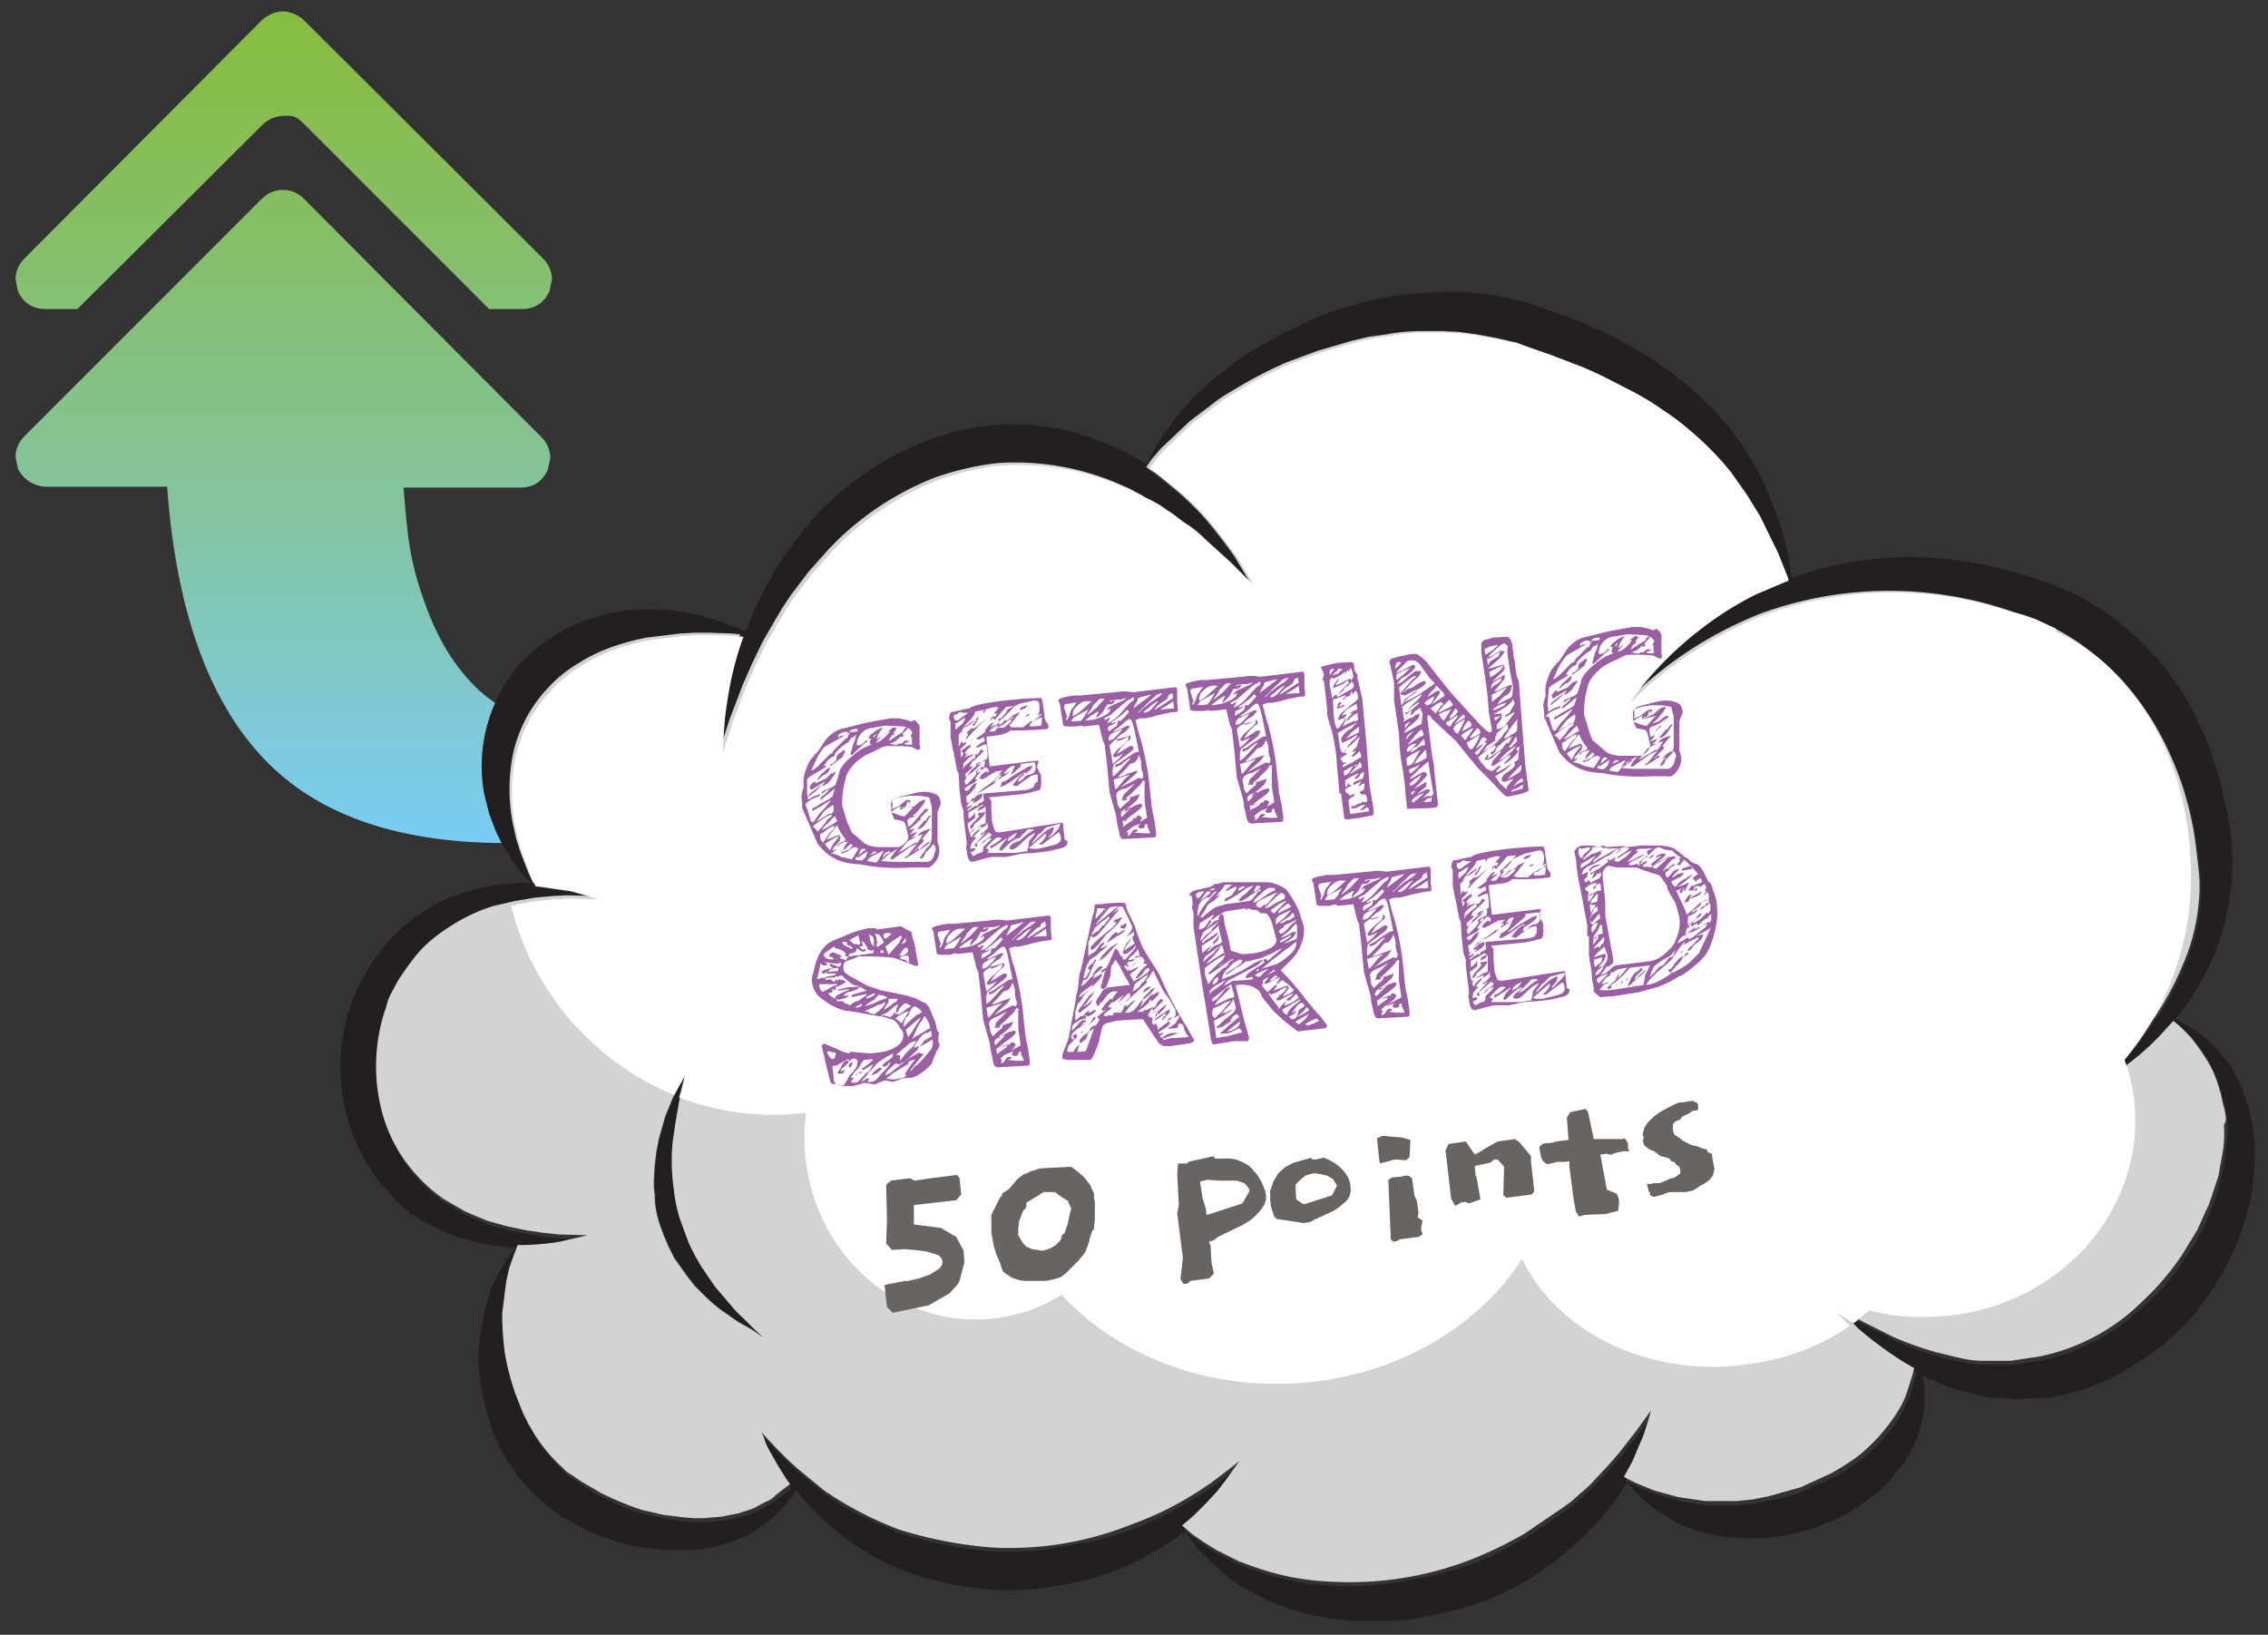
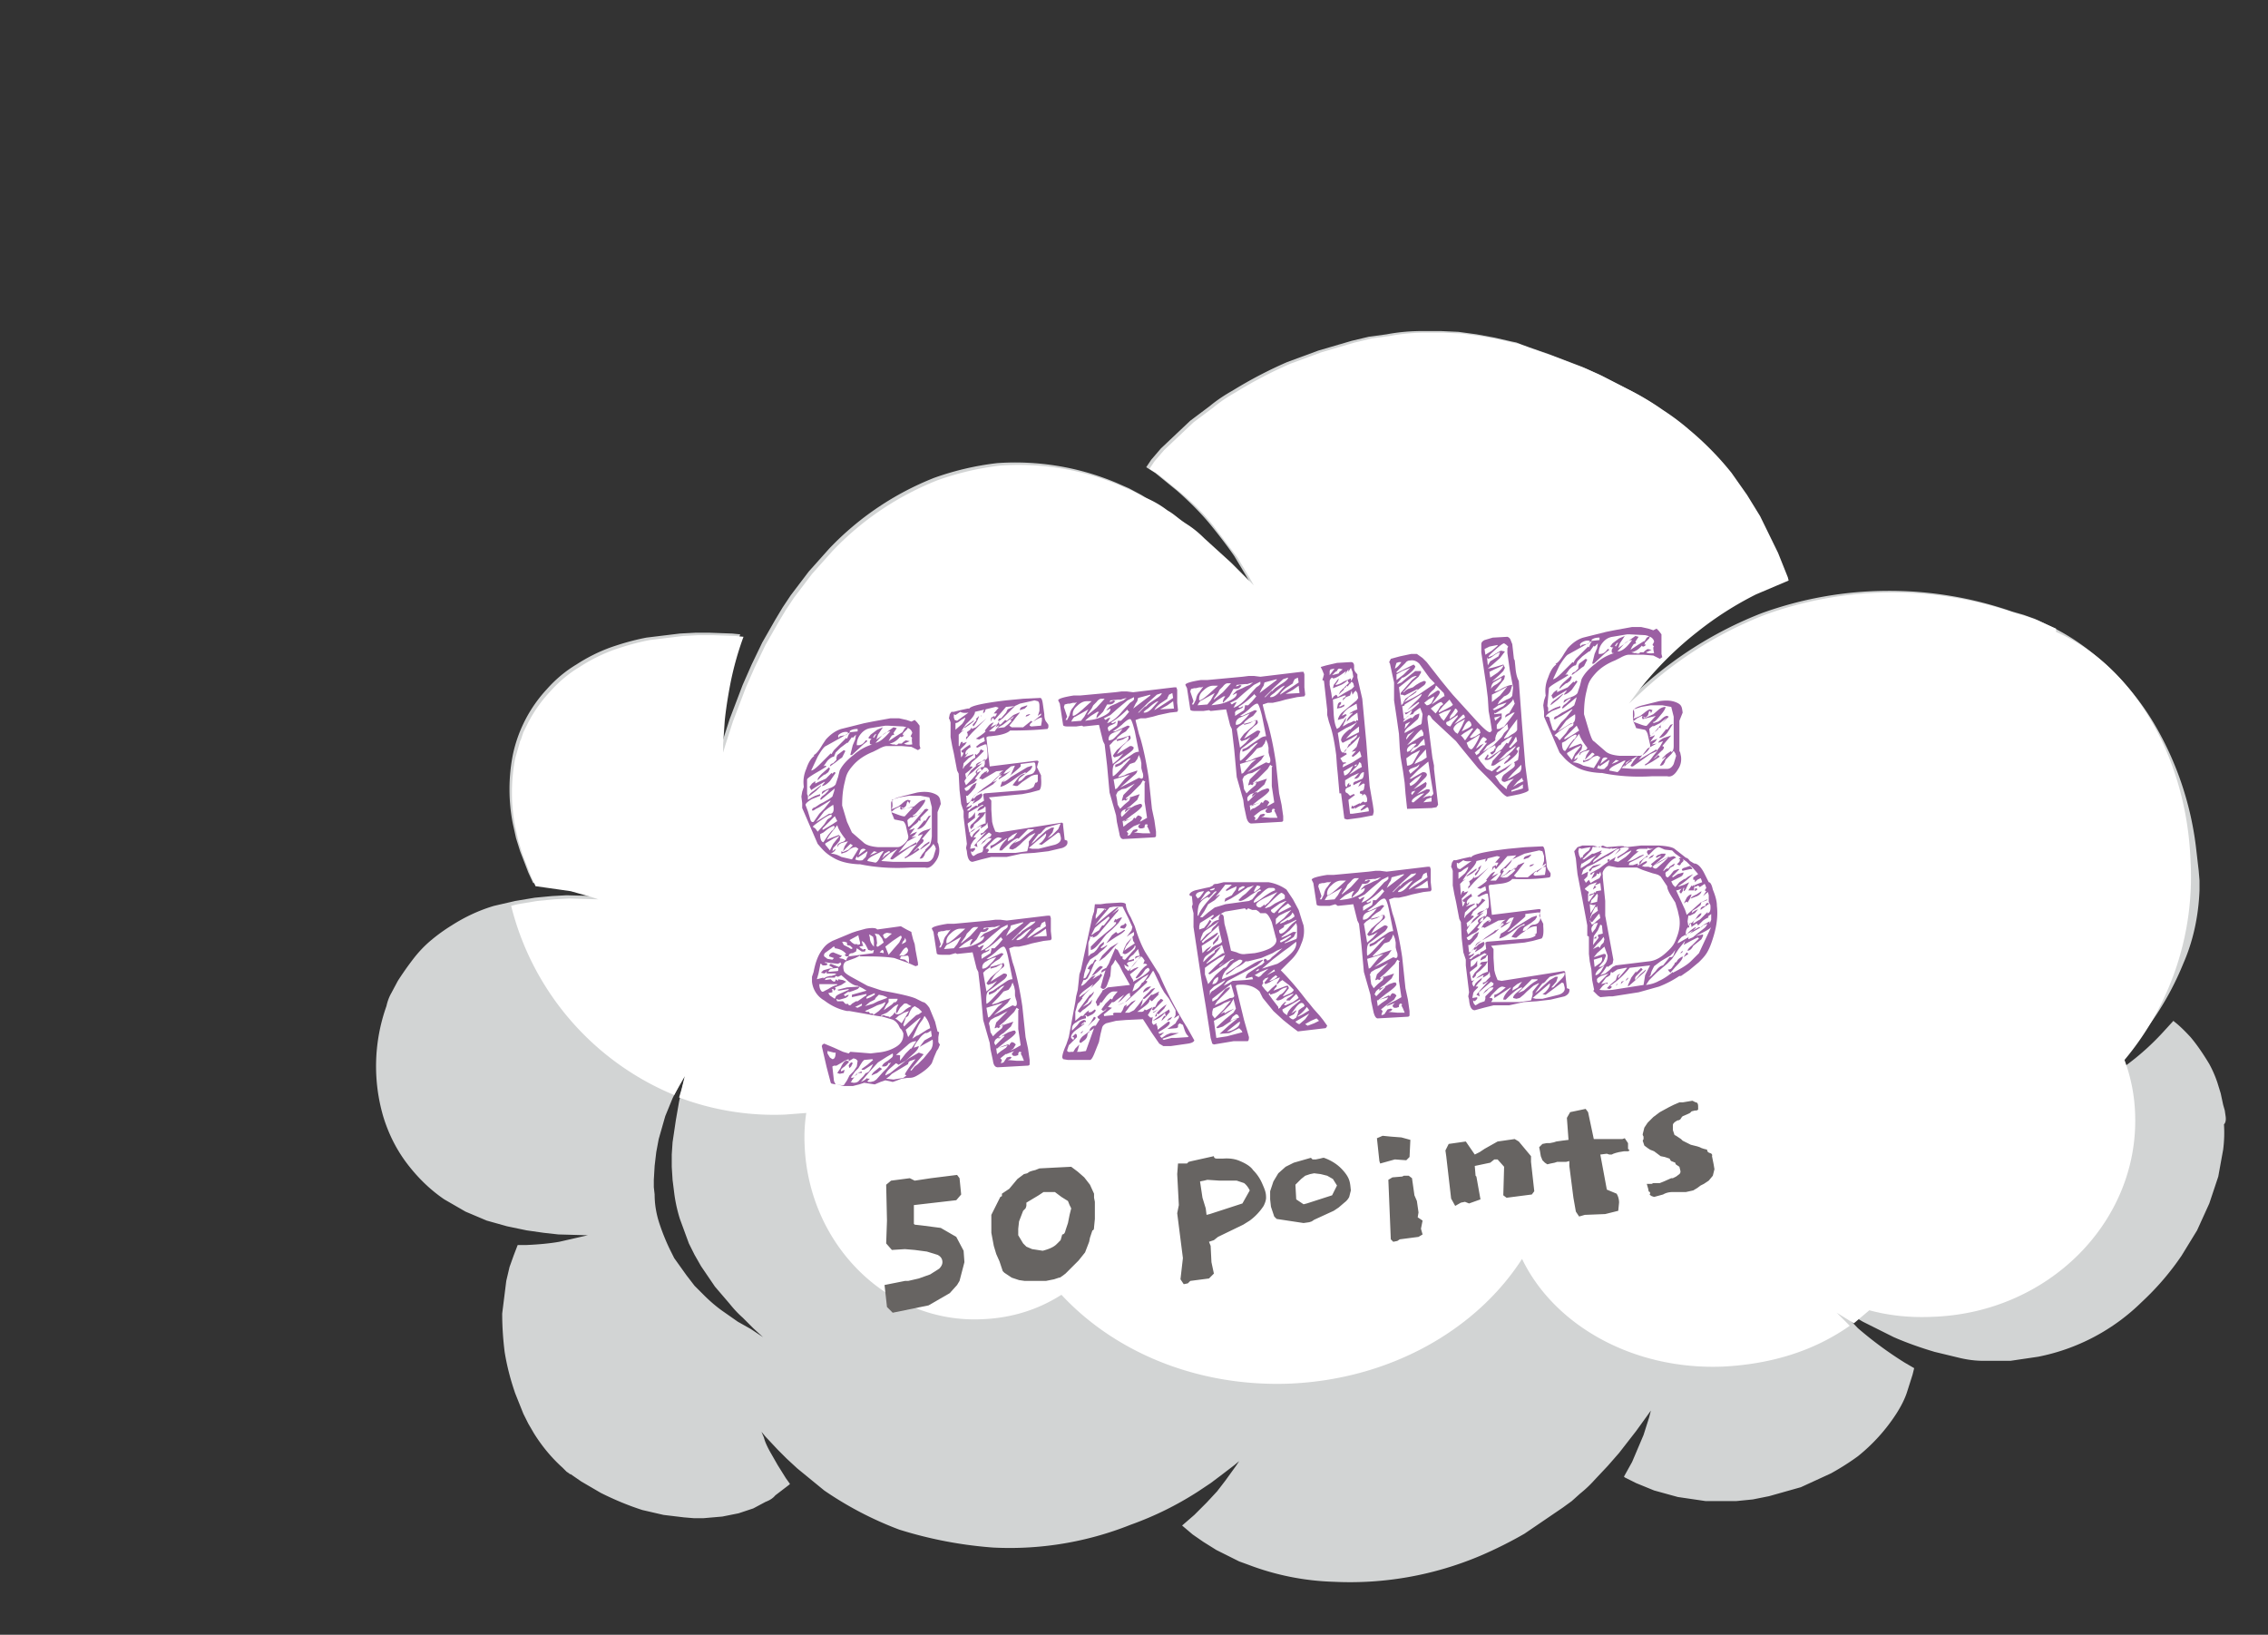
<svg xmlns="http://www.w3.org/2000/svg" viewBox="0 0 278.2 200.5">
  <rect x="0" y="0" width="278.2" height="200.5" fill="#333333" stroke="none" />
  <defs>
-     <path id="a" d="M32.1 24.4 3 53.5q-1 1-1.1 2.4v.1l.3 1.5a4 4 0 0 0 3.4 2.2h14.9q1.7 23.4 12.6 34.1 9.8 9.6 29 9.6a69 69 0 0 0 22.6-5.9l5.2-2.3 2.3-1.1q1-.4 1-1.6l-.1-.5q-.7-1.5-2.1-1.3-22.8 2.4-32.2-6-4-3.7-6.3-9.7c-2.3-6-2.5-9.1-3-15.2h14.3q2.4 0 3.4-2.2l.3-1.4q0-1.5-1.1-2.6L37.3 24.4a3.6 3.6 0 0 0-5.2 0m2.6-23q-1.4 0-2.6 1.1L3 31.7q-1 1-1.1 2.4v.1l.3 1.5q1 2.2 3.4 2.2h3.9l22.7-22.6q1-1 2.6-1.1c1.6-.1 1.8.4 2.6 1.1L60 37.9h4q2.4 0 3.4-2.2l.3-1.4q0-1.5-1.1-2.6L37.3 2.5a4 4 0 0 0-2.6-1.1" />
-   </defs>
+     </defs>
  <clipPath id="c">
    <use href="#a" />
  </clipPath>
  <linearGradient id="b" x1="47.4" x2="47.4" y1="1.4" y2="103.4" gradientUnits="userSpaceOnUse">
    <stop offset="0" stop-color="#86bd40" />
    <stop offset="0" stop-color="#86bd40" />
    <stop offset=".1" stop-color="#86be4b" />
    <stop offset=".3" stop-color="#85c06d" />
    <stop offset=".6" stop-color="#83c49e" />
    <stop offset=".9" stop-color="#7dcbe1" />
    <stop offset="1" stop-color="#79cdf3" />
  </linearGradient>
  <path fill="url(#b)" d="M1.9 1.4H93v102H1.9z" clip-path="url(#c)" />
  <defs>
    <path id="d" d="M1.9 1.4h274.7v197.4H1.9z" />
  </defs>
  <clipPath id="f">
    <use href="#d" />
  </clipPath>
  <g fill="#231e21">
-     <path d="m273 141.5-.6 3.3q-.4 1.6-1.1 3.3a24 24 0 0 1-3.4 6.4q-2 3.2-4.9 5.7a28 28 0 0 1-6 4.3q-3.3 1.7-6.7 2.4l-3.4.5h-3.3q-1.6 0-3.1-.4-1.5-.2-2.9-.7-2.8-.8-5-1.8l-3.8-1.9-3.2-1.9 2.6 2.7a40 40 0 0 0 5.7 4.2l1.2.7-.2.8-.7 2.2a16 16 0 0 1-3.3 5.3q-1.2 1.3-2.7 2.5a19 19 0 0 1-3.3 2.1l-3.7 1.7a19 19 0 0 1-3.9 1.1l-2 .4-2 .2h-3.8l-3.4-.5-2.9-.8-2.2-.9-1.4-.7-.2-.1 1-1.8q1-1.9 1.4-3.3l.7-2.2.2-.8-.5.7-1.3 1.8-2.1 2.7-1.4 1.6-1.6 1.7-1.8 1.7-1 .9-1.1.8-4.7 3.2q-2.6 1.5-5.4 2.7t-5.9 1.9-6.1 1.1c-3.1.3-4 .3-6 .2a34 34 0 0 1-10.5-2.1l-1.1-.4-1-.5-1.8-.9-1.6-1-1.3-.9-1.3-1.1 1.5-1.3 1.5-1.5 1.3-1.4 1-1.3 1.3-1.8.4-.6-.6.5-1.7 1.3-1.2.9-1.5 1-3.7 2.1a40 40 0 0 1-9.8 3.6l-5.7 1q-3 .3-6 .2a51 51 0 0 1-11.5-2.2l-5-2.2q-2.3-1.2-4.2-2.6l-3.3-2.7-1.3-1.2-1.1-1.1-1.5-1.6-.5-.6.3.7q.2.8.9 2l.8 1.4 1 1.6.5.7-.1.1-1.7 1.3-1.2.8-1.5.8-1.8.6-2 .4-2.3.2h-1.2l-1.2-.1-2.5-.3-2.6-.6a25 25 0 0 1-5.1-2.1q-1.3-.6-2.4-1.4l-1.3-.9h-.1l-.1-.1-.3-.2-.5-.5a20 20 0 0 1-3.5-4.2l-.7-1.2-.6-1.2q-.7-1.3-1-2.5a32 32 0 0 1-1.6-9.8l.5-4 .4-1.7.5-1.4.5-1.3h1q2.4-.1 4.1-.4l3.5-.8-3.6-.1-1.8-.2-2.1-.3-2.4-.5-2.5-.7-2.6-1.1-2.6-1.5a18 18 0 0 1-4.5-4.3 21 21 0 0 1-2.6-19.4l.6-1.6.8-1.5 1.9-2.7q1-1.3 2.2-2.3t2.5-1.8q2.6-1.6 5.2-2.4l2.6-.6 2.4-.4 2.1-.2 1.8-.1 3.6.1-.9-.3-2.5-.7-1.9-.3-2.3-.3h-.1l-.6-1.3-1-2.6-.5-1.6-.4-1.8a23 23 0 0 1 0-8.4A17 17 0 0 1 70.9 82q2-1.3 4.2-2.1c2.2-.8 2.9-.9 4.4-1.2l4.1-.5 1.9-.1h1.7l2.8.1 1 .1q-.6 1.5-.9 2.9l-.7 2.8q-.6 2.6-.7 4.6l-.2 2.9v1l.3-1 .9-2.8 1.6-4.2 1.1-2.5 1.3-2.7 1.6-2.8.9-1.5 1-1.5q1-1.5 2.2-2.9l2.5-2.8a36 36 0 0 1 12.9-8.7 27 27 0 0 1 15.3-1.5q3.7.7 7 2.1l1.6.7 1.5.8 2.8 1.6 2.4 1.7 2.1 1.7 3.3 3 2.8 2.8-.5-.9-1.5-2.5-2.8-3.7a28 28 0 0 0-4.2-4.3l-2.7-2.2-1.1-.8.6-.9 1.2-1.4 3.6-3.4 2.4-1.8 2.8-1.9q3-1.8 6.7-3.5l3.8-1.4 4.1-1.2 2.1-.5 2.2-.3 4.4-.4h2.2l2.2.1 2.2.3 2.2.4 2.2.5.5.1.5.2 1.1.4 2.3.8 2.1.8 2.1.8 2 .9 3.9 2 3.6 2.2q1.8 1.1 3.2 2.4a43 43 0 0 1 5.2 5.3l1.9 2.7 1.6 2.6 2.2 4.5 1.2 3 .1.4-4 1.7a41 41 0 0 0-7.2 4.6 44 44 0 0 0-4.8 4.4l-2.7 3.2-.9 1.2 1.1-1 3.1-2.7a48 48 0 0 1 21.7-9.6 46 46 0 0 1 21.5 2.2l1.4.4 1.4.5a26 26 0 0 1 7.2 4.3q4.5 3.5 7.4 8.5a39 39 0 0 1 5.2 15.5l.3 2.6.1 1.2v1.2q-.2 4.9-2 9c-1.8 4.1-2.5 5-3.9 7a36 36 0 0 1-7 7.6l-1.1.9 1.3-.7q1.3-.7 3.5-2.3a36 36 0 0 0 6.1-5.5 16 16 0 0 1 4.3 5.2q.6 1 1 2.3l.4 1.3.6 2.8.1 1.5zm3.3-3.5-.4-1.7-.2-.8-.3-.8-.5-1.5-.7-1.4q-.6-1.3-1.6-2.3a13 13 0 0 0-3.3-3.1q-1.5-1-2.4-1.4h-.1a30 30 0 0 0 6-27.1q-1.2-6-4.3-11.6a34 34 0 0 0-13.9-13.4l-3-1.3-1.5-.5-.8-.3-.8-.2q-6-1.9-12-2.2a42 42 0 0 0-16.8 2.5v-.4a33 33 0 0 0-2.1-8.2 33 33 0 0 0-7.9-12.5q-1.5-1.6-3.3-3l-1.8-1.4-1.9-1.3q-2-1.3-4.1-2.4l-2.1-1.1-2.3-1-2.3-.9-2.3-.8-1.1-.4-1.2-.4-2.5-.6-2.5-.4-2.6-.3h-2.5l-2.5.1-2.5.2-2.4.4-2.4.5-2.3.7q-2.2.6-4.4 1.6l-4 1.9-3.6 2.1q-1.7 1.1-3.1 2.3a31 31 0 0 0-8.9 10.5l-.4.9-.1-.1-1.7-1-1.8-.9-1.9-.8a29 29 0 0 0-21.9 0 36 36 0 0 0-14.4 10.4l-2.5 3.3q-1.2 1.7-2.1 3.4l-1.7 3.3-1.1 2.8-1-.4-2.8-1-1.8-.5-2-.4-2.2-.3-2.4-.1q-2.5 0-5.2.7A21 21 0 0 0 64 81.2a19 19 0 0 0-4.6 16.2l.6 2.4.8 2.1q.9 2 1.9 3.4 1 1.5 1.8 2.3l.7.7h-1.8l-2.9.3q-3 .5-6.4 2-1.6.8-3.2 1.9l-1.5 1.2-1.4 1.4a23 23 0 0 0-4.9 23.5q1.4 4 4.1 7.1c2.7 3.1 3.8 3.7 6 4.7l1.6.8 1.6.6 3.1.8 2.9.4h.9l-.2.2-.4.5-.9 1.3-.9 1.7q-.9 1.8-1.5 4.3l-.5 2.6-.2 2.8q0 3 .8 6a22 22 0 0 0 6.7 11.5l.7.6.3.3.2.1.2.2 1.3.9 3.1 1.7q3 1.4 6.2 2l3.1.4h3q3-.1 5.4-1l2.2-.9 1.8-1.2 1.5-1.2 1.1-1.2.8-1 .5-.8v-.1a33 33 0 0 0 11.7 9.3 38 38 0 0 0 12.9 3q3.4.2 6.7-.4a33 33 0 0 0 12-3.9l2.4-1.4 2.1-1.5q.3.6 1 1.4.4.7 1.1 1.3l1.4 1.4 1.7 1.5q.9.8 2.1 1.4l2.4 1.3 2.7 1.1q2.9 1 6.2 1.4c3.3.4 4.4.3 6.7.2s4.6-.6 6.9-1.1A33 33 0 0 0 190 192a39 39 0 0 0 8.3-8.2l1.3-2 .1.1 1 1.2.8.8 1.1.9 2.8 1.8q1.6.8 3.7 1.4a24 24 0 0 0 22.1-5.8q1.6-1.7 2.8-3.5a15 15 0 0 0 2.1-7q0-1.5-.2-2.5l-.1-.5.8.4a30 30 0 0 0 6.6 2.1q.9.3 1.9.2l2 .2 4-.2q4.1-.5 8.1-2.5 3.9-2 7.2-4.9a29 29 0 0 0 5.5-6.7 33 33 0 0 0 4.4-11.5l.3-3.8q0-2.3-.3-4" clip-path="url(#f)" />
-     <path d="m93.6 163.7-1.4-.7-1.6-.9-2-1.4q-1.1-.8-2.2-1.9l-1.1-1.1-1-1.3-1-1.4-.5-.7-.4-.8q-.8-1.6-1.4-3.4t-.6-3.6l-.1-.9v-.9l.1-1.7.2-1.7.3-1.6.8-2.8.9-2.2.8-1.6.8-1.4-.4 1.6-.4 1.8-.4 2.3-.4 2.7-.1 1.5v1.5l.1 1.6.2 1.6q.2 1.6.7 3.2l1.1 3 .7 1.4.8 1.4 1.7 2.4 1.8 2.1q.8 1 1.6 1.7l1.3 1.3zm56.7-85h-4.9l-1.7.1-1.8.2-1.8.3-1.7.5-1.7.6-1.5.7-1.4.7-1.2.6-.9.5-.8.4.5-.7.7-.8.9-1 1.3-1.1 1.5-1.1.9-.5.9-.4 2-.7 2.1-.3h1l1 .1h1l.9.2 1.6.4 1.3.5 1 .4zm98.2 53.9v1.8q0 1-.2 1.9l-.5 1.9-.8 1.8-.9 1.7-1 1.4-1.1 1.2-1 .9-.8.6-.7.5.4-.8 1-2 .7-1.3.7-1.5.7-1.6.6-1.6.5-1.7.4-1.6.3-1.6.2-1.4.2-1.3.1-1 .1-.9.3.8.3.9.3 1.3z" clip-path="url(#f)" />
-   </g>
+     </g>
  <path fill="#d2d4d4" d="M248.4 134.4q0 1-.2 1.9l-.5 1.9-.8 1.8-.9 1.7-1 1.4-1.1 1.2-1 .9-.8.6-.7.5.4-.8 1-2 .7-1.3.7-1.5.7-1.6.6-1.6.5-1.7.4-1.6.3-1.6.2-1.4.2-1.3.1-1 .1-.9.3.8.3.9.3 1.3.2 1.6zm-99-55.7h-4l-1.7.1-1.8.2-1.8.3-1.7.5-1.7.6-1.5.7-1.4.7-1.2.6-.9.5-.8.4.5-.7.7-.8.9-1 1.3-1.1 1.5-1.1.9-.5.9-.4 2-.7 2.1-.3h1l1 .1h1l.9.2 1.6.4 1.3.5 1 .4.8.4zM92.1 163l-1.6-.9-2-1.4q-1.1-.8-2.2-1.9l-1.1-1.1-1-1.3-1-1.4-.5-.7-.4-.8q-.8-1.6-1.4-3.4t-.6-3.6l-.1-.9v-.9l.1-1.7.2-1.7.3-1.6.8-2.8.9-2.2.8-1.6.8-1.4-.4 1.6-.4 1.8-.4 2.3-.4 2.7-.1 1.5v1.5l.1 1.6.2 1.6q.2 1.6.7 3.2l1.1 3 .7 1.4.8 1.4 1.7 2.5 1.8 2.1q.8 1 1.6 1.7l1.3 1.3 1.2 1.1zM273 136.9l-.1-.7-.2-.7-.3-1.4-.4-1.3q-.4-1.2-1-2.3-1.2-2-2.3-3.3-1.2-1.3-2-1.9l-.1-.1-1.1 1.2a31 31 0 0 1-4.9 4.4q-2.2 1.6-3.5 2.3l-1.3.7 1.1-.9 3-2.8a36 36 0 0 0 7.9-11.9q1.8-4.1 2-9V108l-.1-1.2-.3-2.6a39 39 0 0 0-5.2-15.5 32 32 0 0 0-7.4-8.5q-2.2-1.8-4.7-3.1l-2.5-1.2-1.4-.5-1.4-.4a46 46 0 0 0-30.7.2 48 48 0 0 0-15.6 9.9l-1.1 1 .9-1.2a42 42 0 0 1 7.5-7.6 41 41 0 0 1 7.2-4.6l4-1.7-.1-.4-1.2-3-2.2-4.5-1.6-2.6-1.9-2.7a37 37 0 0 0-5.2-5.3q-1.5-1.3-3.2-2.4-1.7-1.2-3.6-2.2l-3.9-2-2-.9-2.1-.8-2.1-.8-2.3-.8-1.1-.4-.5-.2-.5-.1-2.2-.5-2.2-.4-2.2-.3-2.2-.1h-2.2q-2.3 0-4.4.4l-2.2.3-2.1.5-4.1 1.2-3.8 1.4a53 53 0 0 0-6.7 3.5q-1.6.9-2.8 1.9l-2.4 1.8-3.6 3.4-1.2 1.4-.6.9 1.1.7 2.7 2.2q2.5 2.2 4.2 4.3t2.8 3.7l1.5 2.5.5.9-2.8-2.8-3.3-3q-1-1-2.1-1.7c-1.1-.7-1.5-1.2-2.4-1.7l-2.8-1.7-1.5-.8-1.6-.7a32 32 0 0 0-14.6-2.4 35 35 0 0 0-7.7 1.8 36 36 0 0 0-12.9 8.7l-2.5 2.8L97 73l-1 1.5-.9 1.5-1.6 2.8-1.3 2.7-1.1 2.5-1.6 4.2-.9 2.8-.3 1v-1l.2-2.9q.2-2 .7-4.6a38 38 0 0 1 1.6-5.7l-1-.1-2.8-.1h-1.7l-1.9.1-4.1.5q-2.1.4-4.4 1.2-2.2.8-4.2 2.1-2 1.2-3.6 3a17 17 0 0 0-4.2 8.1 22 22 0 0 0 0 8.4l.4 1.8.5 1.6 1 2.6.6 1.3h.1l4.2.6 2.5.7.9.3-3.6-.1-1.8.1-2.1.2-2.4.4-2.6.6q-2.7.8-5.2 2.4-1.3.8-2.5 1.8t-2.2 2.3-1.9 2.7l-.8 1.5q-.4.7-.6 1.6a22 22 0 0 0-.4 13.5q1 3.3 3 5.9t4.5 4.3l2.6 1.5 2.6 1.1 2.5.7 2.4.5 2.1.3 1.8.2 3.6.1-3.5.8q-1.7.3-4.1.4h-1L63 154l-.5 1.4-.4 1.7-.5 4q0 2.3.3 4.7.4 2.5 1.3 5.1l1 2.5.6 1.2.7 1.2q1.5 2.4 3.5 4.2l.5.5.3.2.1.1h.1l1.3.9 2.4 1.4q2.6 1.3 5.1 2.1l2.6.6 2.5.3 1.2.1h1.2l2.3-.2 2-.4 1.8-.6 1.5-.8q.8-.3 1.2-.8l1.7-1.3.1-.1-.5-.7-1-1.6-.8-1.4q-.7-1.2-.9-2l-.3-.7.5.6 1.5 1.6 1.1 1.1 1.3 1.2 3.3 2.7a43 43 0 0 0 9.2 4.8 51 51 0 0 0 11.5 2.2 40 40 0 0 0 16.9-2.8 40 40 0 0 0 8.3-4.1l1.5-1 1.2-.9 1.7-1.3.6-.5-.4.6-1.3 1.8-1 1.3-1.3 1.4-1.5 1.5-1.5 1.3 1.3 1.1 1.3.9 1.6 1 1.8.9 1 .5 1.1.4a32 32 0 0 0 10.5 2.1 41 41 0 0 0 18-3.2q2.8-1.2 5.4-2.7l4.7-3.2 1.1-.8 1-.9q1-.8 1.8-1.7l1.6-1.7 1.4-1.6 2.1-2.7 1.3-1.8.5-.7-.2.8-.7 2.2-1.4 3.3-1 1.8.1.1 1.4.7 2.2.9 2.9.8 3.4.5h3.8l2-.2 2-.4 3.9-1.1 3.7-1.7q1.8-1 3.3-2.1a22 22 0 0 0 4.7-5.2q.9-1.4 1.3-2.6l.7-2.2.2-.8-1.2-.7a46 46 0 0 1-5.7-4.2l-2.6-2.7 3.2 1.9 3.8 1.9q2.3 1 5 1.8l2.9.7q1.6.4 3.1.4h3.3l3.4-.5a25 25 0 0 0 12.7-6.7q2.8-2.6 4.9-5.7l1.9-3.1 1.5-3.3 1.1-3.3.6-3.3q.2-1.6.1-3.1.3-.3.2-1" clip-path="url(#f)" />
  <path fill="#fff" d="M268.7 105.6c-.5-13.2-7.4-24.2-16.5-28.1v-.4l-2.2-1-1.4-.5-1.4-.4a46 46 0 0 0-30.7.2 48 48 0 0 0-15.6 9.9l-1.1 1 .9-1.2a42 42 0 0 1 7.5-7.6 41 41 0 0 1 7.2-4.6l4-1.7-.1-.4-1.2-3-2.2-4.5-1.6-2.6-1.9-2.7a37 37 0 0 0-5.2-5.3q-1.5-1.3-3.2-2.4-1.7-1.2-3.6-2.2l-3.9-2-2-.9-2.1-.8-2.1-.8-2.3-.8-1.1-.4-.5-.2-.5-.1-2.2-.5-2.2-.4-2.2-.3-2.2-.1h-2.2q-2.3 0-4.4.4l-2.2.3-2.1.5-4.1 1.2-3.8 1.4a53 53 0 0 0-6.7 3.5q-1.6.9-2.8 1.9l-2.4 1.8-3.6 3.4-1.2 1.4-.6.9 1.1.7 2.7 2.2q2.6 2.2 4.2 4.3t2.8 3.7l1.5 2.5.5.9L151 69l-3.3-3q-1-1-2.1-1.7c-1.1-.7-1.5-1.2-2.4-1.7q-1.3-1-2.8-1.6l-1.5-.8-1.6-.7a32 32 0 0 0-14.6-2.4 35 35 0 0 0-7.7 1.8 36 36 0 0 0-12.9 8.7l-2.5 2.8-2.2 2.9-1 1.5-.9 1.5-1.6 2.8-1.3 2.7-1.1 2.5-1.6 4.2-.9 2.8-.3 1v-1l.2-2.9q.2-2 .7-4.6a38 38 0 0 1 1.6-5.7l-1-.1-2.8-.1h-1.7l-1.9.1-4.1.5q-2.1.4-4.4 1.2-2.2.8-4.2 2.1-2 1.2-3.6 3-1.6 1.7-2.7 3.8l-.5 1-.1.2-.3.9-.1.2-.6 2.1a22 22 0 0 0 0 8.4l.4 1.8.5 1.6 1 2.6.6 1.3h.1l4.2.6 2.5.7.9.3-3.6-.1-1.8.1-2.1.2-2.4.4-.8.2a34 34 0 0 0 20 23.2l.5-.9.8-1.4-.4 1.6-.3 1a33 33 0 0 0 13 2.1l2.6-.2q-.3 2-.2 4c.5 12.2 10.2 21.8 21.7 21.3q5.4-.2 9.8-3c6.5 7 16.6 11.3 27.9 10.9 12.4-.5 23-6.6 28.6-15.3 3.9 8.1 13.6 13.7 24.8 13.2q9-.5 15.4-5l-1.6-1.6 2.1 1.3 1.9-1.6q3.7 1 7.8.8c14.2-.5 25.3-11.7 24.8-24.9a21 21 0 0 0-1.3-6.6 35 35 0 0 0 8.1-24.4" clip-path="url(#f)" />
  <path fill="#9b5fa3" d="M115 99.6v3.7l.1.2.1.5q.1.9-.4 1.6-.7 1-1.3.8h-1.8q-3.3.2-6.2-.4h-.2q-1.8-.1-2.9-.7c-1.1-.6-1.4-1-2.1-1.8l-1.9-4.4v-.6l-.1-.8.1-.6.2-.6a4 4 0 0 1 .3-2.2q.4-1.2 1-1.6l-.1-.1q.4-.1 1.1-1.3l.4-.6q.9-1 1.9-1.3l2.8-.7 1-.2 1.1-.2 1.1-.2h1.1l.9.2.6.2.2-.1.2-.1.3.3.3.4v2.4l.1.4-.3.2-.4-.2-.4-.2-1.2-.1h-1.8q-.4 0-1.1.4l-.6.3q-1.5.6-2.4 1.6c-.9 1-.9 1.4-1.1 2.2s-.3 1.7-.3 2.8l.6 2 .6 1.3 1.5 1.3q.5.4 1.7.5h2.4q.4 0 .9-.5t.4-.9l-.3-1.3q-.2-.5-.4-.5l-.5-.1-.5-.1-.2-.5-.1-.2-.1-.5v-.8q0-.5 1.2-.8l2-.5q1.2-.2 2 .1c.8.3.8.6.9 1.3zm-15.9-.1.3 1q.1.4.4.3l.7-1 .6-.6.8-1h-.1l-1.3.8-.4.2-.3.2h-.2q0-.3.4-.4l.6-.4.4-.2.7-.4.4-.3.2-.6.1-.4-1.7 1.4-.1-.1.2-.3.4-.3.4-.4.1-.2-.4.2-.5.4q0-.3.2-.4l.7-.3q.6-.2.8-.5l.3-.9.2-.8q.5-1 1.7-1.9a6 6 0 0 1 2.3-1.3h-.2l-.1-.1v-.3l.1-.2.1-.1h-.2l-.2-.1.3-.4.8-.6.7-.3-.6.9-.2.6 2.1-1.5.4.1-.2.3-.2.3.1.2-.3.1-.2.3-.2.4.9-.6.8-.5q0 .3-.5.8t-1.1.6l.4.1h.3v.1l.2-.1v.1l.2-.2h.4l.2-.2.3-.2.5.1-.7.3q.3.2 1 .1-.1-.8 0-.8l-.2-.2.1-.2.1-.2q-.1-.6-1.1-.8l-1.9-.1h-.3l-1.8.3q-.7.1-1.2.7a2 2 0 0 0-.5 1.4h.2q.5 0 .9-.6h.1l.1.1-.5.4-1.4 1.3h-.2l.3-1.2.3-.7.1-.6-.4.4-.1-.1-.5.7h-.1l-.4.3-.4.3-.6.6-.2.5q-.3 0-.8.5l-.5.7.2-.1.2.1-.8.5q-1.6.9-1.6 1.1v1.8l.1.2v.5l.5-.3.4-.2.6-.2v.2l-1 .4q-.7.4-.8.7zm1-2.5-.9.7q0-.3.6-.7l.9-.7v.1zm-.8-.5.3-.4.4-.3v.3l.2-.1.2-.1.9-.4.7-.7.1.1.1-.1.1-.1h.1l.1.1-.7 1q-.6.6-1 .6l.4-.5h-.1l-.5.3-.5.3-.6.4zm1-3.7-.8 1.7q.3 0 1.1-.8l1.3-1.3.1.1.1-.2.2-.3.4-.4.3-.3.8-.8.1.1.2-.5.2-.3-1.2.7-1.8 1q-.3.1-1 1.3m-.3 8.8.3.4.8-.9.4-.6.3-.2q.3-.2.2-.3v-.1q-.3 0-1.3.7t-1 .8zm2.2-2.9-.6.4-.5.4-.6.8-.4.5 1.6-1h.2q.5-.1.3-1.1m-1.6-3.3-.3.3v-.1q0-.2.5-.7l.9-.8.1.2-.2.4-.4.3h-.1zm.4 7.9.6-.9.5-.6v.1l.2-.3.1-.2-.1-.1h-.1l-.4.2-.3.2-.5.4-.4.2q0 .9.4 1m.9-2.7-1 1v.2l.7-.4.5-.3.3-.2.3-.2-.3-.6zm-.5 3.2.4.5.4-.8.4-.5.4-.5-.7.3-.5.3-.5.3q-.2.1.1.4m1.8 1.3 1.3.3.5-.8.3-.5-.3-.2q-.5 0-.9.4l-.3.2-.6.2v-.3l.2.1.7-.3.5-.5-.1-.1-.2-.1-.4.4-.5.5.2-.6.4-.6h-.1l-.7.2q-.4.2-.4.4h-.1l.1-.3.4-.2q.5-.1.5-.4-.8-1-1-1.7l-.7.9-.3.4-.3.5.7-.3.8-.3.1.1.1.1-.1.5-.4.5-.4.4-.1.4.4-.3q0 .3-.6.6.6 0 1.3.4m.1-12.2-.3.2-.5.4-.7.5q0-.3.4-.4l.4-.4v-.3l.1-.3.4-.3.4-.3.2.1zm-.1-3q-.4.2-.4.4l.1.2.1-.2.5-.1q.4 0 .5-.3v-.1q-.4-.1-.8.1m1-.2.1.1.9-.1v-.3q-.7 0-1 .3m2 15.4.2-.6v-.1l-1.2.8-.1-.2-.2.4q.4.2.9.1zm-.7-.7-.2.5.5-.4.4-.3-.2-.1h-.1q-.3 0-.4.3m2.5.6.4-.6h-.2l-1 .5q-.8.4-.8.7l.5.1.5.1q.3-.1.6-.8m-1.3-.1.5-.2.4-.2-.4-.1zm.4-14.5.1.1.3-.5-.2.1zm2.1-.7q-.5 0-1 .5l-.8.9q.7-.1 1.8-1.4m5.1 12.9V99l-.3-1.2-1.1-.2h-1.4l-1.2.2-.9.3q.2 1-.1 1.1h.2l.7-.3.4-.3q.5-.5.8-.5l.3.1-.2.4q0-.3-.2-.3l-.1.3q0 .3-.4.5l-.2-.1-.2-.1-.6.3-.5.4.8.3q.8.3.9.2l1.1-1.2-.8.2-.8.2-.1-.2.1-.2.2.3 1.3-.2.7-.6q.4-.3.8-.3 0 .3-.6 1-.8 1-.9.8v.2l.6-.2.3-.2q.5-.5.8-.5l.2.1-1 1v.4l-.2-.1-.1.2-.2.2-.4.3-.5.5.4-.1.2-.1h.1l-.3.4-.3.4.4-.2.5-.2-.3.4-.4.3.6-.1-1.1.6-1.1 1.4 2.2-1.3v.2l.4-.5.4-.7-.3.1-.3.1q.1-.3.7-.6l.9-.3-.6.7-.5.6.2.1q0 .3-.3.5l-.4.4-.6.6.3-.2.3-.3.1.1.1.1-.9.6-.9.5v-.2q.3 0 1-1l.5-.6-.9.4-.7.5-1.4 1h-.2l-.1-.1.4-.6.5-.6-1 .6-1 .9 1.4.1h4.2q.5 0 .8-.6l.3-1-.1-.3-.2-.3-.3.4-.7.7-.1.3-.2.3-.2.1h-.2l.3-.5.4-.5v-.1l.2-.2.3-.3q.2-.2.3-1.1m-5.8 2.1-.3.6.4-.4.6-.4-.1-.1h-.1zm2.2-14.9.3-.5.4-.2-.1.3-.2.2-.1.1-.2.2-.1.3.2-.1-.1.2-.2.1h-.1l-.1-.1zm1.9 10.1-.8.4v-.1l-.3.2-.2.2.1.8q.2 0 .8-.7l1.3-1.5zm1.1.5.2-.3.3-.1-.7 1.1q-.5.6-1 .6l.5-.6.4-.5.1.1zm-.3 3.2.6-.4v.2l-.4.3-.7.5v-.1zm17.5-.5q.2.6-.6.9l-1.7.4-1.7.2-1.6.1-.9.2-.9.2h-1.9l-1.2.3-1.1.3q-.6 0-.7-1.3l-.1-.4.1-.5-.4-3.3v-.7l-.3-.9-.2-1.7-.1-1.9v-.1l-.2-.4-.4-2.1-.2-.9-.2-1.1v-1.8l-.1-.3-.1-.2.1-.5.2-.3h.3l.8-.2.9-.2h.2q.3-.5 4.5-1l2.1-.2 2.1-.1q.2 0 .3.6l.2 1.4q0 .7.3 1l.2.3v.3l-.1.2q-2 .2-4.6.2-.4.4-1.6.6l-.8.1q-.5 0-.5.2l.4 3.5 5.7-.7h.2l.1.1-.1.3-.1.4.2.4.3.6v.3q.1 1.2-.2 1.5l-1.1.3-1 .2-2.1.2-2 .2.3.4v1.1l.1 1.5.1.4.1.3.2.5.5.1 3.8-.6 3.8-.6q.2 0 .2.2v.1l.2 1.8zM117 88l.1.3.3.1 1.4-1q-.7.1-1-.1l-.3.2-.3.2-.2-.1zm.2 1.5.8-.7q.4-.5.4-.8l-.5.3-.4.3-.3.1zm.4 2h.1l.1-.3.1-.2h.2v.1l-.1.1.3-.1.3-.1-.2.3-.3.3-.3.3.1 1 .2-.3.1-.3h-.2l-.1-.2.5-.4.6-.4v.2l.1.1-.3.2-.3.3-.1.3.1.2.2-.3v.1l-.2.3-.2.2.5-.2.6-.2v.1l-.6.4-.6.6-.1.7.1-.1.1-.2.9-.8.3-.2q.2 0 .1-.4v-.1h.1l.1.1.3-.3.2-.4.4.2-.8.8-.7.6-.3.6.1-.1h.2l.1.1-.4.4-.5.4.1.5.2-.2.2-.2.4-.3 1.2-1.1-.4.2-.4.1q0-.3.7-.5l.5-.2.2-.2q.1-.5-.1-1.7h-.2l-.5.2-.4.2-.2-.1.5-.4.6-.3-.1-.5-.6.3-.4-.1.6-.4.4-.3.2-.2-.1-.1.4-.5q.3-.4.7-.5l-.4.6.4-.2.4-.2-.3.3-.7.6h.7l.6-.8v-.1l-.1-.1.1-.3.4-.3.3-.3 1.2-1.2-1.1.1-.6.7-.8.9-.1-.1-.1-.2-.3.5.1-.5.4-.2v.2l.2-.3.1-.2h-.4l.6-.7-.3-.1h-.1l-1.2.3-1.3.3q0 .5-1.1 1.5l-.6.9.4-.2-.4.3-.3.3zq-.1 0 0 0m1.8-3-.5.4-.6.4v-.1l.5-.4.3-.2.4-.3zm.6 5.8.6-.3-.1.2.2-.2.1-.3v-.6l-.9.7-.8.7-.5.8-.3.5.1.3.1.2.7-.7.6-.7q-.3-.2.2-.6m.5 1.3h-.2zl-.2-.1h-.2l.3-.5.5-.4v.1l.2-.2v.1l-.1.2.2-.1.1-.2-.2-.3-.3-.1-.6.6-.6.8.2.1h.1l-.4.4-.6.3-.6.4.1.2.1.1q.3 0 .6-.5l.3-.3.4-.2-.2.6-.5.6-.4.4h-.2l.1.9q.3 0 .6-.5l.4-.5 1-.8 1-.7.6-.6.7-.6-.2.1-.2.1q.2-.3.6-.5l-.9.1zm-.5-6.5-.8.8-.7.8v-.1q0-.3.2-.3V90l-.1-.2.4-.3.2-.3v.2l.5-.2.6-.5.7-.6zm3.4 5.4-.3.4q.3 0 .9-.4l-.7.6-.8.5q0-.2.2-.3l.2-.2h-.3l-.4.4-.4.4h.1l.4-.2-.5.5-1 .6-1.1.6q-.4.3-.3.6l.4-.4.6-.3.1.2q0 .3-.4.6l-.8.5.1-.2.2-.3-.3.2-.2-.1-.3.4-.3.4.4-.1.3-.2q0 .3-.3.4l-.3.3h.3l-.1.4v.6q.5-.2.8-.8v.7l-.9.7v.1l.1.5.1.5q.3 0 .8-.5l.6-.4.5-.2h.1v-2l-.2-.2-.2-.1-1.6.9h-.1q0-.2.4-.5l.5-.3h.1l.1.1.1-.3.4-.2.3-.2-.1-.8.2-.1 2.5-.2 2.5-.2q.6-.1 1-.4l.2-.5q.3 0 .3-.3V95q-.6 0-1 .3l-.9.6-.6.5h-.2l-.4-.1.7-.9q.4-.5.9-.5v-.2l-.6.3-.7.5q-1.2.9-1.8 1l.1-.3.1-.3q.8-.5 1.1-.9l.5-1.1-.5.1zm-2.2 8.8q.4-.3.4-.5h-.2q-.3 0-.6.4l-.5.4.3-.4.4-.3.3-.2q.3-.1.3-.4l-.3-.2-1.5 1.3.1.5-.2-.1-.2-.1.5-.6 1-1.1-.6.4h-.1v-.2q.3 0 .5-.3l.4-.4-.1-.7q0 .3-.3.5l-.5.3v-.1l.1-.2h-.1l-.8.4q-.6.3-.5.7l.1.2.1.1.2-.4.3-.3.5-.4-.1.3-.4.4-.3.4h.3v.1l-.3.3-.3.5-.1.5.6-.1v.2l-.1.1-.2.2-.2-.1q0 .4.3.6l.5-.3.6-.2.1-.3v-.3zm-1.9-2.3.4-.4.5-.6h-.3l.2-.3.8-.1-.3.5-.6.6-.5.4-.1.3-.3.3-.1-.2q0-.3.3-.5m0-12.1.5-.6-.1-.1.4-.4q-.2.7-.7 1.3zm1 5.3-.2.1-.2.2-.1.3.4-.2q.3 0 .1-.4m.2 5-.6.3q0-.2.3-.5l.6-.3q.1.3-.3.5m-.2-11.3.1-.2v.1zm.5-.6-.2.2q0-.5.3-.5zm5.4 16.3v-.4l.8-1h-.1l-.6.3-.8.7-.4.4-.5.4-.4.2-.4-.1q0-.3.5-.7l.6-.5v-.1q-.5 0-2 1.5h-.3q0-.5.9-1.4v-.1l-.9.6-1.1.7v-.4q.4 0 1.4-.9l-.4-.1q-.3 0-.7.4l-.6.6-.3.4h.3l.1.2-.2.3h3.5l1.4-.2zm1.1-17.6-.4-.1-1.8.4-1.5.7-.2.4-.6.7h-.2l-.1.1-.1.2h.2l-.5.8.7-.4.5-.5.2.1.8-.7.7-.3h.1l-.5.6-.3.4-.5.6.3.2h1.4l.5-.4.5-.4.1.1v.1l.6-.5.5-.4v-.2l-.4.3.2-.6v-.6q0-.5-.2-.6m-4.1 3.2.5-.4.4-.4-.2-.1.3-.2.2-.3-.5.4-.9.7-.7.4zm2 4.8-.2.2-.7.6-1.3 1.1q.3 0 1-.6l.5-.3 1.5-.9.3-.1.3-.1v.2l-.2.3-.5.4-.8.6q-.2.2-.2.5l.4-.2.2-.2.2-.2q.1-.2.6-.3t.6-.4q.2-.2.1-.8 0-.3-.2-.3l-1.6.2zm-1 8.4-.5.4-.1.4.7-.4.5-.7zm1.9-.7-.8.8-.9.9.7-.3.8-.7.4-.3.5-.3v-.1zm-.4-14.8-.6.2q0-.3.3-.4l.6-.2v.1zm.2.8.3-.1h.2l-.3.2-.3.1zm3.5 15.9q.9-.3.7-1l-.1-.4-.2-.1-2 1.5h-.1l-.3-.1q.3-.1.6-.5.4-.5.3-.8l-2.1 1.8.4.1h.8zM127.8 88q-.3 0-.9.4-.6.3-.6.6l.2.1 1.2-.1.1-.6zm1.2 14.5.8-.8.3-.7-1.8.5-.4.4q-.3.4-.5.4l-.7.9-.2.3.4-.3.4-.4 1-.9.7-.4h.3l-.2.6-.6.7zm8.3-.3-.3-1.4-.1-.8-.8-2.8-.3-3.3-.3-2.6-.2-.4-.3-1.2-.2-.8-1.9.2-.2-.1-.7.1h-1q-.6 0-.6-.2l-.4-2.6-.1-.2-.1-.2q0-.3 1.9-.6h.8l4.3-.4.8-.1h.6l.8.1 5-.6h.3l.1.3v1.6l.1.9-.1.2-.9.1-1.4.3-.7.2-.9.2h-.6l-.6.2v.1l.4 1.6.2.6q.6 2.1 1 4.8l.4 3.8.3 1.4.2 1.4v.5q0 .2-.3.2l-3.6.2q-.5.1-.6-.7m-6.6-13.9h.2l.3-.6q.1-.6.4-.9l.5-.7-.2.1h-.3l-.4.1h-.2l-.4.1-.1.3.2.6.2.6zm1.2-.4q-.2 0-.5.6l1.2-.1.4-.5.5-.9zm.2-1.3q-.6.5-.5 1.2.3 0 1.2-.8l1.1-1h-.6q-.6 0-1.2.6m1.7 1.2-.5.4-.1.1-.1.1.7-.1q.8-.1 1.6-.5t.8-.8v-.1l-.4.2h-.1l.5-.5.7-.3.4-.2.5-.2.4-.3-.4.1-.3.1h-.3l-1 .1-.1.2.3-.1.2-.1.2.1-.3.3-.3.1h-.4l-.5.9-.8.8v-.2l.1-.3.2-.3h-.2zm.7-1 1-1.1h-.4q-.3 0-.6.4l-.4.4-.2.4-.5.7v.1zm1.3 1.9q.9-.3 1.8-1.4l1-1.1.3-.2.2-.2v-.3l-.4.2-.4.2-1.2 1-.9.8-.8.4.2.2.3-.2.3-.1zq0-.1 0 0m.2 1 1-.7.1-.4v-.2h.4l.5-.5.5-.6-.2-.2V87q-1 1-2 1.6l.1.1h.1l.2-.1.2-.1-.1.2-.2.1-.2.1q-.6.2-.5.5zm.5.2q-.6.3-.5.9.4 0 .7-.3l.6-.6.4-.5zm-.1 1.2-.3.3.4 2.3.7-.6.6-.7-.5.3-.6.2-.2-.2.2-.3.3-.4.8-.7q.8-.6.6-1l-.7.4-.7.2v-.2q-.3 0-.6.4m2.3 1.1-1.2.9-.8.6q-.3.3-.2 1.5.2 0 1.1-1l1.1-1.2q-.3 0-.8.5v-.1q-.2.4-1.1.7v-.3l.5-.2.7-.5.9-.6q.4-.3.8-.3l-.5-2.5q-.4-1.6-.6-1.5-.3 0-1 .7l-.5.4-.6.4h.3l1.5-.7h.1l.2.1-.5.6-.5.3-.5.4-.2.3.8-.2.9-.3.1.3-.1.2-.4.3-.3.3q-.4.3-.9 1.2l1.6-1h.2l.2.1q.2.2-.3.6m-1.7 4.5.5-.6.5-.6.6-.5-1 .3-1 .3.2 1.2zm0 1.3.1.7.3.5.5-.5.6-.5.2-.5-.3.2-.3.3-.2-.1-.2.1h-.1l.2-.7 1.4-1.4-1.1.6-.5.1-.5.3-.2.4zm2.1-2.9-1 .9-.7.6 2.3-1.2.3.1q.3 0 .2-.6l-.1-.3-.1-.4v-.6l-.1-.5-.2-.5-.2.5-.3.4-.6.2-.6.7-.8.8v.1l.7-.2.4-.2 1.2-.4q0 .3-.4.6m-1.6 4.9.1.2 1.1-1.1V99l-.8.3q-.4.2-.4.5t0 .2m.8 1 .6-.4.2-.3-.7.2-.7.2.1.7zm-.2 1.4.2.1.3-.1.2-.3.2-.3.4-.1.2.1-.2.2-.3.1 1.1.1h.9l-.2-.5-.2-.4.1-.1-.1-.1h-.2l-.1.2v.2l-.3.1h-.3l-.1-.1-.1-.1.1-.2.2-.2-.5.2-.5.2q0-.2 1.1-.7l.7-.4-.3-2V96l.1-.1-.3-.2-.3.5-.4.4-.4.4-.4.4-.6.5v.1l.8-.3.9-.3-.3.7-.9.8q-.7.4-.6.7l.5-.4.7-.4.6-.2h.2l.1.2q0 .3-1.3 1.2l-.5.4-.5.4.7-.3.6-.2h.1l.1.1.1-.2.2-.2.3.1.2.2-.3.5-1.1.8-.5.4.2.2-.1.3-.1.3zm1.5-16.8-.1.4-.2.3-.3.6 2.1-1.6v-.1zm2.3-.4-1.1 1-1.2 1.2h.1l.8-.8v.1l.4-.4.6-.4q1-.6 1-.9zm-1.6 2.2h.1q.4 0 .9-.5l.8-.9q-.3 0-1.3.9-.6.4-.5.5m2-1.1q-.6.5-.7.8l1.4-.9.9-.6-.1-.6-.4.2-.2.4v.1zm1.6-.3-.7.5-.9.5 1.7-.1zm9 14.3-.3-1.4-.1-.8-.8-2.8-.3-3.3-.3-2.6-.2-.4-.3-1.2-.2-.8-1.9.2-.2-.1-.7.1h-1q-.6 0-.6-.2l-.4-2.6-.1-.2-.1-.2q0-.3 1.9-.6h.8l4.3-.4.8-.1h.6l.8.1 5-.6h.3l.1.3v1.6l.1.9-.1.2-.9.1-1.4.3-.7.2-.9.2h-.6l-.6.2v.1l.4 1.6.2.6q.6 2.1 1 4.8l.4 3.8.3 1.4.2 1.4v.5q0 .2-.3.2l-3.6.2q-.4 0-.6-.7m-6.7-13.9h.2l.3-.6q.1-.6.4-.9l.5-.7-.2.1h-.3l-.4.1h-.2l-.4.1-.1.3.2.6.2.6zm1.2-.5q-.2 0-.5.6l1.2-.1.4-.5.5-.9zm.2-1.2q-.6.5-.5 1.2.3 0 1.2-.8l1.1-1h-.6q-.6 0-1.2.6m1.7 1.2-.5.4-.1.1-.1.1.7-.1q.8-.1 1.6-.5t.8-.8V85l-.4.2h-.1l.5-.5.7-.3.4-.2.5-.2.4-.3-.4.1-.3.1h-.3l-1 .1-.1.2.3-.1.2-.1.2.1-.3.3-.3.1h-.4l-.5.9-.8.8V86l.1-.3.2-.3h-.2zm.7-1 1-1.1h-.4q-.3 0-.6.4l-.4.4-.2.4-.5.7v.1zm1.3 1.9q.9-.3 1.8-1.4l1-1.1.3-.2.2-.2v-.3l-.4.2-.4.2-1.2 1-.9.8-.8.4.2.2.3-.2.3-.1zq0-.2 0 0m.2 1 1.1-.7.1-.4v-.2h.4l.5-.5.5-.6-.2-.2v-.1q-1 1-2 1.6l.1.1h.1l.2-.1.2-.1-.1.2-.2.1-.2.1q-.6.2-.5.5zm.6.2q-.6.3-.5.9.4 0 .7-.3l.6-.6.4-.5zm-.1 1.1-.3.3.4 2.3.7-.6.6-.7-.5.3-.6.2-.2-.2.2-.3.3-.4.8-.7q.8-.6.6-1l-.7.4-.7.2v-.2zm2.3 1.2-1.2.9-.8.6q-.3.3-.2 1.5.2 0 1.1-1l1.1-1.2q-.3 0-.8.5v-.1q-.2.4-1.1.7v-.3l.5-.2.7-.5.9-.6q.4-.3.8-.3l-.5-2.5q-.4-1.6-.6-1.5-.3 0-1 .7l-.5.4-.6.4h.3l1.5-.7h.1l.2.1-.5.6-.5.3-.5.4-.2.3.8-.2.9-.3.1.3-.1.2-.4.3-.3.3q-.4.3-.9 1.2l1.6-1h.2l.2.1zm-1.8 4.5.5-.6.5-.6.6-.5-1 .3-1 .3.2 1.2zm0 1.3.1.7.3.5.5-.5.6-.5.2-.5-.3.2-.3.3-.2-.1-.2.1h-.1l.2-.7 1.4-1.4-1.1.6-.5.1-.5.3-.2.4zm2.2-2.9-1 .9-.7.6 2.3-1.2.3.1q.3 0 .2-.6l-.1-.3-.1-.4v-.6l-.1-.5-.2-.5-.2.5-.3.4-.6.2-.6.7-.8.8v.1l.7-.2.4-.2 1.2-.4zm-1.7 4.9.1.2 1.1-1.1v-.1l-.8.3q-.4.3-.4.5zm.9 1 .6-.4.2-.3-.7.2-.7.2.1.7q0-.3.5-.4m-.2 1.4.2.1.3-.1.2-.3.2-.3.4-.1.2.1-.2.2-.3.1 1.1.1h.9l-.2-.5-.2-.4.1-.1-.1-.1h-.2l-.1.2v.2l-.3.1h-.3l-.1-.1-.1-.1.1-.2.2-.2-.5.2-.5.2q0-.2 1.1-.7l.7-.4-.3-2v-2.3l.1-.1-.3-.2-.3.5-.4.4-.4.4-.4.4-.6.5v.1l.8-.3.9-.3-.3.7-.9.8q-.7.4-.6.7l.5-.4.7-.4.6-.2h.2l.1.2q0 .3-1.3 1.2l-.5.4-.5.4.7-.3.6-.2h.1l.1.1.1-.2.2-.2.3.1.2.2-.3.5-1.1.8-.5.4.2.2-.1.3-.1.3zm1.4-16.8-.1.4-.2.3-.3.6 2.1-1.6v-.1zm2.3-.4-1.1 1-1.2 1.2h.1l.8-.8v.1l.4-.4.6-.4q1-.6 1-.9zm-1.5 2.2q.4 0 .9-.5l.8-.9q-.3 0-1.3.9-.6.4-.5.5-.2 0 0 0m1.9-1.1q-.6.5-.7.8l1.4-.9.9-.6-.1-.6-.4.2-.2.4v.1zm1.6-.3-.7.5-.9.5 1.7-.1zm8.3 7 .4 5.3.4 2.3.1.7v.2l-.1.4-1.6.3-1.5.2h-.1l-.3-.1-.4-3.1h-.2l-.2-2.3-.1-1-.1-1.4q-.3-2.3-.7-3.5l-.2-.6-.2-.8v-.6l-.4-3.6-.2-.1.1-.3.1-.4-.2-.5-.2-.4.7-.2 1.3-.3 1.7-.1q.4 0 .4.5v.3q0 .3.4.7v.4l.3 1.3.3 1.3zm-4.5-8.8v.5l.3-.4.3-.4-.5.1zm0 1.2v.5l.2 1 .1.7.2-.3.3-.2.1.1.1.2.8-.5.9-.5.3-.3-.1-.4-.2-.2-.1.1-.1.2v-.1l-.3.4-.1-.1-.2.3-.1-.1q0 .3-.3.5l-.4.4.2-.4 1.4-1.4.2-.4-.1-.6-.2-.5-.3.5v-.3l-.3.4-.2.3.1-.2.1-.3q-1 .8-1.5.9h-.1l-.1-.1q-.2.1-.3.4m.9-1.2-.2.1-.4.4.4-.1.4-.1.1-.2.4-.3-.4-.1q-.2 0-.3.3m.6 5.1 1.2-1 .6-.5.2-.3-.1-.6-.2-.3-.2.2-.2.3-.1-.5-.1.3-.1.3-.5.2-.4.4v-.1l.1-.2.2-.1.1-.2h-.2l-.8.3-.3.1-.3.1.1 1.9q.1 1.2.4 1.7l.3-.2.5-.7.3-.5q0 .4-.2.6l-.2.5.7-.4.3-.1.4-.2.2.1.1-.2.2.1q-.2.3-1.5.9l-1 .6.2 1.3q.1 1 .4 1.1.3 0 .5-.5l.3-.6.1.1q0-.3.5-.6l.3-.3.1-.3-.8.5-1 .5-.1-.1-.1-.2q0-.6 1.1-1.4v.1l.4-.4.6-.7-.1-1-.7.5-.6.6q0-.4.7-1v-.1l-.2.1h-.2l.5-.3.5-.2-.1-.7-.9.5q-.6.4-.9 1l.2-.1.2-.1h.1l.1.1-.4.4-.7.2q.1-.5.5-.9m.7-4q-.2.3-.8.6l-1 .4.1-.4.3-.4.3-.4q0 .3-.2.5l-.2.3q.4 0 1-.4l.9-.4v.3q0 .2-.3.2zm-1 3.3.2-.1.4-.2v.2l-.4.2-.5.1.1-.5q.1-.3.4-.3v.1q0 .2-.2.3zm2 5.4-.5.1.6-.6.2-.6.2-.7-.8.8-.8.7q-.4.4-.3.5v.1l.2-.1.1.2-.8.5.2.3.1.2h.4v.1l-.3.1-.1.3v.1l1.2-.6 1.1-.7-.2-.7-.4.4-.4.3h-.1l-.1-.1.8-.9q0 .2-.3.3m-.3 1.8-1.2.7.1.5q.3 0 .7-.5zm0 2.2q0-.2.4-.3l.7-.3q.2-.2.2-.8-.3 0-.5.4t-.6.4h-.1l.6-.7-.9.4-.8.5v.4q0 .4.2.4l.1-.3.2-.2v.3l.2-.1q0 .3-.2.3l-.4.2-.1.3.1.2.2.1.2.2.1.1.2-.1.2-.1h.1l.1.1-.4.3-.4.3.2 1.7h.3l.7-.1 1.3-.2q0-.5-.2-.5l-.3.2-.4.2h-.1v-.1l.3-.3.3-.3q-.6 0-1.3.5V99l-.1.1-.1.1-.3-.1.1-.1v-.2l.2.1.4-.2.4-.2v.1l.4-.3.2.1h.1l.2-.1V98q-.1-.6-.4-.6l-.1.1-.1.1v-.2l-.3-.1q0-.3.2-.3t.3-.2l.1-.6-.1-.1h-.1l-.3.2-.3.2.2-.4.2-.3-.4.2-.6.3zm.7-7-.9.7-.7.8 1-.5.6-.3zm-.6 5.2-.6.7.5-.3.6-.4.2-.1.2-.1s.1-.1 0-.2q0-.4-.3-.4 0 .3-.6.8m.1-.3.2-.1v-.2l-.1.1q-.2 0-.1.2m20.5-5.1.4 5 .2 1.5.2 1.5q0 .2-1.1.5l-1.5.3q-.2 0-.7-.5l-1.3-1.4-1.6-1.6-.5-.6-1.4-1.7-.8-1-2.9-2.7-.2-.3q-.1-.2-.3-.2l-.1.2v.3l.6 4.7.2 1v.4l.5 4.4-.2.3-.6.1-3 .1-.2-1.9-.1-1.3-.2-1.4-.3-1.8-.1-1-.1-1.8-.3-2.1-.3-2v-2.2l-.2-.9-.3-1.4-.1-.2.2-.4 1.1-.3 1.4-.3h.7l.7.5.5.5 1.8 2.3.9 1.1.5.6 3 3.3q1.3 1.4 1.6 1.3l.2-.2-.2-1.3-.2-1.1-.1-1.6-.2-1.6-.3-2-.3-2v-1q0-.3.4-.5l1-.3 1.8-.1q.3.1.4.4l.2.5.2 1.8.1.2.1 1q.1 1 .4 1.5zm-15.4-7.6-.1.3-.1.4q.4-.2.8-.8h-.3zm2 4.3.7-.4 1.9-1.3.1-.1-.1-.1-.5-.5-.3-.4-1-1.4q-.5-.5-1.1-.4-.4 0-.6.3l-.6.6-.5.5v.1h.1l1-.5 1-.5.2.2q0 .3-.6.8t-.9.6h-.1l-.6.7v.1l.5-.2.7-.6 1-.8h.7v.2l-.3.5-.7.6-1.2 1.3h.1l.2-.2.3-.2.6-.2.4-.3.5-.3.5-.2.2.1q0 .3-.3.5l-1.1.8-1.1.8-.3.5zm-1.1-2.9.8-.8-1 .4-.7.4v.7zm-.2 2.5h-.2V85l1.4-1.6.6-.5q-.4 0-.8.3l-.9.7-.5.4.3 2.2.9-1 .5-.3.4-.3.2-.4-1 .5-.6.3zm1.5 1q.9-.8.9-1.1l-2.1 1.3q0 .2-.3.2l.2 1.6q.9-.5 1-1.1l-.7.5h-.1l-.1-.2h.1q.5 0 1.7-1.2l-.1-.1-1.4 1zm.6 2.7q.3 0 .3-.4l.1-.9-.1-.3-.2-.5-.3.2-.4.3-.2.3q-.6 0-1.2.9h.1l.5-.3.4-.2.1.1.4-.4.5-.2q0 .4-.2.7l-.9.8q-.7.5-.7.8v.1zm-1.7-.1-.1.6.7-.9zm.5 2.7q-.4.3-.3.7.3 0 .6-.4l.5-.5v-.1q-.5 0-.8.3m.3-1.7-.5.3-.2.4v.2l.4-.5.6-.6zm.1 3.8.5-.9.4-.7-1 .5-.7.5.1.9q.4 0 .7-.3m.3-3.4-1 1.2 1.7-1.1h.1l.2-.1v-.3l-.2-.4q-.1-.1-.8.7m-.1 3.9-.5.2-.2.2.1.2.1.2.7-.6q.4-.3.4-.6-.2.3-.6.4m2.3 3.1-.3-1.8-.3-2-1.2 1-1.1 1.1h.2l1.4-.8h.1q.3 0 .4.2t-.2.5l-.7.7-.7.7.7-.4.8-.5.1.2-.1.4-.5.4-.6.5.4-.2.2-.1.6-.3h.3l.1.1q0 .2-.4.5l-.5.5.4-.2.5-.1.1.1q.4-.3.3-.5m-1.4-2.2-.8.5-.7.6.1.3q.8-.3 1.4-1.4m.4-3.6-.1-.8-.4.4-.4.5-.4.2v-.1l-.3.3-.2.4.4-.2.4-.3q.5-.4.8-.4zm-1.6 5.7-.1.2.1.2.4-.5h-.1zm.2 1.3 1.3-1.1q-.4 0-1 .4t-.5.6q-.1.1.2.1m1-5.1.6-.4-.1-1-.8.9-.4.5-.2.4zm1.2 4.5-.6.2-.4.4 1-.1zm0-11.6.3-.6v-.2l-.7.4-.5.4.3.3q.3 0 .6-.3m.1-1.5-.3.3-.3.5 1.2-.8h.2l.1.1v.2l-.1.2-.9 1.2 1.5-1h.1l-.1-.4-.4-.4-.5-.5h-.1q0 .3-.4.6m.7 2.4.3-.5.3-.2v-.1l-.2-.2q-.3 0-1.3.8l.6.6zm1.1.7.5-.8-.9.3-.6.3.3.5.3.3zm-.5-1.2-.5.6v.2l.8-.4q1-.5.9-.6l-.2-.3-.2-.3zm.6 2.4.3.1.3-.5.6-.7v-.2l-1.2.8h-.1l-.1.1v.2zm.8-1.9-.2.3-.3.4-.1.4.6-.4.4-.5q0-.3-.3-.4zm.9 2 .4-.9-.9.5q-.6.5-.5.8l.2.3.3.2zm.1-1.4-.5.5-.5.6 1.3-.8q-.1-.5-.3-.3m.4 3 .2-.3.7-1-.1-.1-1 .6-.4.3.2.2.3.4zm-.2-1.6-.3.6.6-.3q.6-.3.6-.5l-.1-.3-.2-.2q-.3.1-.6.7m.5 2.5q.2.3.4.3.2-.1.6-.8t.4-1l-1.6 1zm.6-1.7-.4.5.1.1h.1l.5-.2.6-.4-.1-.4-.3-.2zm.6 2.6.2-.2v-.1l.5-.6.4-.5h-.2l-.1-.1.3-.3-.2-.2-.2-.1q-.2 0-.5.6l-.4.7v.1l.5-.4.4-.2-.5.6-.6.5.2.3.1.2q-.2-.2.1-.3m5.1-.9q-.3 0-.4.3l.1.1.1.1q0 .3-.7.9t-1 .7q0-.2.4-.5l.4-.5-.2-.1-1.7 1.2-.2.1h-.3l.2-.6.2-.2.9-1-.2.1v-.1l-.6.5q-.6.6-1 .6h-.2l-.1-.1.4-.6.1.2-.2.3h.2l.7-.5.9-.6.6-.8.2.1.3-.5.2-.4-.6.3-.7.5-.1.2-.1.1h-.1l-.2.2-.2.3-.1-.5-.8.4-.6.5-.7.6.3.5.5.6q.2.3.5.4l.4.2.4-.3.5-.4.2.1-.6.6.2.1.9-.5.9-.6-.8.8-1.3.8.6.9.8.7.1-.4.4-.5.4-.4-.6.2-.5.2q-.3 0-.4-.2 0-.4.3-.7l.8-.6q.6-.4.5-.6v-.2l-.1-.1.5-.3.1-.6v-.5zm-3.1-.7-.3.2-.6.4-.5.7 1.3-.8 1-1 .3-.5.5-.5-.1-.6-.7.6-.2.2-.3.2-.2.4-.1.4q.1.1-.1.3m-1.1-10.6.8-.5.7-.6v-.1l-1 .2-.6.3zm.2.3.1 1 .3-.5.5-.3.5-.3.2-.5q-.4.1-.9.5l-.3.2-.3.1zm2.8 1.6-.3-2.1v-.6l.1-.2-.2-.2-.3-.2q-.2 0-1.1.8c-.9.8-.8.8-.8.9l.5-.2.3-.2.7-.4.5.1-.6.8-.9.8-.6.5.5-.1.4-.1 1-.3.1.2.1.2-.2.4-.5.5-.9.8.8-.4.7-.4.1.1-.1.4-.4.5-.8 1q.4 0 1-.4.8-.4 1.2-.4l-.2.7q-.2.5-.8.7l-.6.6-.2.4 1.1-.6q.6-.2.7-.5l.1-1zm-1.5.3q.7-.6.7-.9l-1.1.5-.6.3.1.7zm-.9 9.8.4-.2.2-.4.1.2-.1.3-.3.3q-.2.1-.3-.2m.8-8.4.5-.4.1-.4-1 .6q-.3.3-.3.8.1-.3.7-.6m.2.9-.8.4v.9l1-.8.9-1.1zm-.5 2.3.5-.2.6-.3.4-.4h-.1l-.9.3-.7.5zm2.5-.8-.2-.6q0 .3-.9 1l-1.3.8-.1-.1v.2l.9-.1v.6l-.3.4-.3.4v.5h.3l.6-.3.7-.9.6-.8h-.2l-.5.3-.5.3.1-.3.3-.2h.1zm-2.4 2.1.7-.6-.4.1-.4.1zm1.4 3.9-1 1 .8-.4.9-.8.4-.5v-.1zm1.3-2.8v-1.3l-.9 1.2-.7 1.1v.1l.5-.2.4-.3q.6-.3.7-.6m-.5 5.7.8-.5q.3-.3.2-.9l-1.1 1.1-.6.7zm.1-3.9.4-.4-.1-.5h-.1l-.2.4-.2.3-.4.5.1.1h.1zm1.1 4.9-.6.4-.7.3h-.1v-.1.3l.7-.2.7-.2zm-.6-.1.7-.3-.1-.1-.1-.3-.6.5-.5.6zm19.8-7.7v3.7l.1.2.1.5q.1.9-.4 1.6-.6 1-1.3.8h-1.8q-3.3.2-6.2-.4h-.2q-1.8-.1-2.9-.7c-1.1-.6-1.4-1-2.1-1.8l-1.9-4.4v-.6l-.1-.8.1-.6.2-.6a4 4 0 0 1 .3-2.2q.4-1.2 1-1.6l-.1-.1q.4-.1 1.1-1.3l.4-.6q.9-1 1.9-1.3l2.8-.7 1-.2 1.1-.2 1.1-.2h1.1l.9.2.6.2.2-.1.2-.1.3.3.3.4v2.4l.1.4-.3.2-.4-.2-.4-.2-1.2-.1h-1.8q-.4 0-1.1.4l-.6.3q-1.5.6-2.4 1.6c-.9 1-.9 1.4-1.1 2.2s-.3 1.7-.3 2.8l.6 2q.4 1.3.6 1.3l1.5 1.3q.5.4 1.7.5h2.4q.4 0 .9-.5t.4-.9l-.3-1.3q-.2-.5-.4-.5l-.5-.1-.5-.1-.2-.5-.1-.2-.1-.5v-.8q0-.5 1.2-.8l2-.5q1.2-.2 2 .1c.8.3.8.6.9 1.3zm-15.9-.1.3 1q.1.4.4.3l.7-1 .6-.6.8-1h-.1l-1.3.8-.4.2-.3.2h-.2q0-.3.4-.4l.6-.4.4-.2.7-.4.4-.3.2-.6.1-.4-1.7 1.4-.1-.1.2-.3.4-.3.4-.4.1-.2-.4.2-.5.4q0-.3.2-.4l.7-.3q.6-.2.8-.5l.3-.9.2-.8q.5-1 1.7-1.9a6 6 0 0 1 2.3-1.3h-.2l-.1-.1v-.3l.1-.2.1-.1h-.2l-.2-.1.3-.4.8-.6.7-.3-.6.9-.2.6 2.1-1.5.4.1-.2.3-.2.3.1.2-.3.1-.2.3-.2.4.9-.6.8-.5q0 .3-.5.8t-1.1.6l.4.1h.3v.1l.2-.1v.1l.2-.2h.4l.2-.2.3-.2.5.1-.7.3q.3.2 1 .1-.2-.8 0-.8l-.2-.2.1-.2.1-.2q-.1-.6-1.1-.8l-1.9-.1h-.3l-1.8.3q-.7.1-1.2.7a2 2 0 0 0-.5 1.4h.2q.5 0 .9-.6h.1l.1.1-.5.4-1.4 1.3h-.2l.3-1.2.3-.7.1-.6-.4.4-.1-.1-.5.7h-.1l-.4.3-.4.3-.6.6-.2.5q-.3 0-.8.5l-.5.7.2-.1.2.1-.8.5q-1.6.9-1.6 1.1l-.2 2.2.1.2v.5l.5-.3.4-.2.6-.2v.2l-1 .4q-.7.4-.8.7.5-.1.5.4m1-2.5-.9.7q0-.3.6-.7l.9-.7v.1zm-.8-.5.3-.4.4-.3v.3l.2-.1.2-.1.9-.4.7-.7.1.1.1-.1.1-.1h.1l.1.1-.7 1q-.6.6-1 .6l.4-.5h-.1l-.5.3-.5.3-.6.4zm1-3.7-.8 1.7q.3 0 1.1-.8l1.3-1.3.1.1.1-.2.2-.3.4-.4.3-.3.8-.8.1.1.2-.5.2-.3-1.2.7-1.8 1q-.3.2-1 1.3m-.3 8.8.3.4.8-.9.4-.6.3-.2q.2-.1.2-.3v-.1q-.3 0-1.3.7t-1 .8zm2.2-2.8-.6.4-.5.4-.6.8-.4.5 1.6-1h.2q.4-.2.3-1.1m-1.6-3.4-.3.3v-.1q0-.2.5-.7l.9-.8.1.2-.2.4-.4.3h-.1zm.4 7.9.6-.9.5-.6v.1l.2-.3.1-.2-.1-.1h-.1l-.4.2-.3.2-.5.4-.4.2q0 1 .4 1m.9-2.6-1 1v.2l.7-.4.5-.3.3-.2.3-.2-.3-.6zm-.5 3.2.4.5.4-.8.4-.5.4-.5-.7.3-.5.3-.5.3q-.2.1.1.4m1.8 1.2 1.3.3.5-.8.3-.5-.3-.2q-.5 0-.9.4l-.3.2-.6.2v-.3l.2.1.7-.3.5-.5-.1-.1-.2-.1-.4.4-.5.5.2-.6.4-.6h-.1l-.7.2q-.4.2-.4.4h-.1l.1-.3.4-.2q.5-.1.5-.4-.8-1-1-1.7l-.7.9-.3.4-.3.5.7-.3.8-.3.1.1.1.1-.1.5-.4.5-.4.4-.1.4.4-.3q0 .3-.6.6.6 0 1.3.4m.1-12.2-.3.2-.5.4-.7.5q0-.3.4-.4l.4-.4v-.3l.1-.3.4-.3.4-.3.2.1zm-.1-3q-.4.2-.4.4l.1.2.1-.2.5-.1q.4 0 .5-.3v-.1q-.4-.1-.8.1m1-.2.1.1.9-.1v-.3q-.7 0-1 .3m2 15.4.2-.6v-.1l-1.2.8-.1-.2-.2.4q.5.2.9.1zm-.7-.7-.2.5.5-.4.4-.3-.2-.1h-.1q-.3 0-.4.3m2.5.7.4-.6h-.2l-1 .5q-.8.4-.8.7l.5.1.5.1q.3-.2.6-.8m-1.3-.2.5-.2.4-.2-.4-.1zm.4-14.5.1.1.3-.5-.2.1zm2.1-.7q-.5 0-1 .5l-.8.9q.8 0 1.8-1.4m5.1 13v-3.6l-.3-1.2-1.1-.2h-1.4l-1.2.2-.9.3q.2 1-.1 1.1h.2l.7-.3.4-.3q.6-.5.8-.5l.3.1-.2.4q0-.3-.2-.3l-.1.3q0 .3-.4.5l-.2-.1-.2-.1-.6.3-.5.4.8.3q.8.3.9.2l1.1-1.2-.8.2-.8.2-.1-.2.1-.2.2.3 1.1-.5.7-.6q.4-.3.8-.3 0 .3-.6 1-.8 1-.9.8v.2l.6-.2.3-.2q.5-.5.8-.5l.2.1-1 1v.4l-.2-.1-.1.2-.2.2-.4.3-.5.5.4-.1.2-.1h.1l-.3.4-.3.4.4-.2.5-.2-.3.4-.4.3.6-.1-1.1.6-1.1 1.4 2.2-1.3v.2l.4-.5.4-.7-.3.1-.3.1q.1-.3.7-.6l.9-.3-.6.7-.5.6.2.1q0 .3-.3.5l-.4.4-.6.6.3-.2.3-.3.1.1.1.1-.9.6-.9.5v-.2q.3 0 1-1l.5-.6-.9.4-.7.5-1.4 1h-.2l-.1-.1.4-.6.5-.6-1 .6-1 .9 1.4.1h4.2q.5 0 .8-.6l.3-1-.1-.3-.2-.3-.3.4-.7.7-.1.3-.2.3-.2.1h-.2l.3-.5.4-.5v-.1l.2-.2.3-.3q.5 0 .5-.8m-5.8 2-.3.6.4-.4.6-.4-.1-.1h-.1zm2.2-14.8.3-.5.4-.2-.1.3-.2.2-.1.1-.2.2-.1.3.2-.1-.1.2-.2.1h-.1l-.1-.1zm1.9 10-.8.4V89l-.3.2-.2.2.1.8q.2 0 .8-.7l1.3-1.5zm1.1.5.2-.3.3-.1-.7 1.1q-.5.6-1 .6l.5-.6.4-.5.1.1zm-.3 3.3.6-.4v.2l-.4.3-.7.5V93zm-89.3 34.7v.6l.1.2.1.1-.2.5-.2.3-.3.7-.3.8q-.4.6-1.3 1.2c-.9.6-1.1.6-1.7.6l-.7.1-.8.3-.3.1-.4-.1-.5-.1-.3.1-.3.1-.7.3-1.3-.2-.3.1-.3.1-.8.2h-1.1l-.4-.1-.6-.1-.5-.1-.1-.1-.5-1.9-.6-2.6.1-.2.2-.1 1.2.5 1.1.5.7.2.2-.2 1.3.1 1.2.1.8-.1q1.3-.1 2.3-.7t.9-1.7l-.2-.4-.2-.2-.1-.2-.1-.2q-.4-.6-.9-.7l-1-.3-.7-.1-3.4-.6h-.3q-1.5-.3-2.8-1.3a3 3 0 0 1-1.5-2.3v-.6l.2-.6q.3-1.6.9-2.5c.6-.9.9-1 1.4-1.3l2.4-1 .6-.2 1.1-.3q1.2-.2 1.4.1l2.9-.4.7.4.6.3v.1l.2.8.2.6.1.7.3 1.6v.3l-.3.1-.9-.4-1.7-.6q-1.2-.2-3.3-.2h-.9v-.1l-.6.3-1.1.4q-.5.3-.3 1.1 0 .3.9.8l2 1.1 1.8.6q3.4.6 4.2 1l.4.2.4.2q.3 0 .8.7l.7 1.7.3 1.2.2.1zm-14.5-8.8-.2 1-.2.7.4-.1.4-.1v.1l.4-.2.4-.1h.2l.3-.1.3-.1-.2-.1h-1v-.3l-.1.2-.2.1-.4-.1.3-.3.7-.2.5-.1-.5-.3.2-.2.5.2.5.2.2-.2.1-.2-.1-.1v-.1l.1-.1-.2.2-.2.1-1-.1-.6-.1v.1q.3 0 .3.2l-.2.1h-.4q-.3-.4-.3 0m.6 3.1.4-.2q.6-.4 1.1-.5v-.1h-2.2q0 .6.3.9.1.1.4-.1m3.3 1.6.5-.3h.2l1-.7v.1l.1-.3-1.8.4v-.3l1.8-.5-.5-.3-.6-.3q-.5 0-1.2-.6l-.8-.7-.4.2-.3-.1-.1.2h-.6q-.6 0-.6.3l.7-.1.2.2.2.1q.2 0 .2-.3l.3.2v-.2l.6.1.4.2-.6.4-.8.3.1.1q0 .2-.2.3 0-.2-.2-.2h-.1l.1.1v.3l-.5.1.2.3.3.2.3.2.1-.2q0-.2.7-.5l.9-.4v-.1l-1.2.2-.2-.1 1.2-.3 1.5-.1v.1l-.2.2-.5.2-.6.2v-.1l-.3.2-.3.2.1.1.1.1.1-.1.3-.1q0 .2-.4.4l-.7.2h-.2l-.2-.1v.1l.1.2h.7l.2.2q.1.2.4.1.2.4.5 0m-2.5-6.8-.7.5q-.3.2-.2.5l.4.3.6.1.2-.2-.3-.1-.3-.1q0-.4.5-.5l.5.2.5.2h.1l-.2.2-.2.1.5.1.4.2.1-.3.2-.2h-.3l-.1-.1-.1-.1.2-.1q-.5-.6-1.4-.7 0-.4-.4 0m-.2 13.4.3.2q.4 0 .4-.8h-.2l-.4-.1-.4-.1v.3zm.2-10.9q-.3.1-.4.4l1.1-.1q.2 0 .1-.4zm1.9 13.7.3-.6.5-.5.4-.6.1-.7-.2-.2-.3-.1-.5.3h-.1v-.2l-.5.2-.3.2-.7.4h-.3l-.2.1.2 1.8.2.4.8.1h.2zm-.7-1.1.2-.1.2-.1-.1.4-.5.1-.3-.1.2-.3.2-.3q.4-.9.7-.9.4 0 .3.2l-.5.5q-.6.4-.4.6-.1 0 0 0m.1-15.9q0 .1 0 0l.2.4.4.2.2.1.3.2.2-.1-.3-.3-.4-.1v-.3l-.3-.1zm.8 15.2.1-.2.2-.2h.1l.1.1-.2.4-.2.2zm.6 2.1q.5 0 .7-.3l.5-.5.3-.4h.1l.3-.2.3-.5.2-.4-1.1.7h-.3v-.1l.7-.5.7-.6-.1-.1-1 .1-.2.2-.2.3-.3.5-.4.4-.5.7q0 .2.4 0l-.3.4q-.1.3-.3.2zm1.5-16.4-.1.3h-.4l-.3-.2-.3-.2-.1.4-.4.2q-.5 0-.5.4l3-.4.1-.4-.3.1-.4-.1-.2-.4-.1-.2-.2-.3-.3-.2.1.4.1.2-.5.1.2.2.2.1v.1l.2-.1zm-2-1.1.3.3.3.2h.4v.1l.3-.1v-.2l-.1-.4-.1-.4v-.1zm1 16.3.5-.2v.2zl-.1.2-.3.2zm.4-8.2q.2-.1.1-.3l-.8.4.3.1zm2.7 8.1.5-.5.3-.4.2-.3-.2.1h-.1v-.1q-.1.5-.6.5h-.2q0-.3.7-.7l.5-.4q.2-.2.1-.5l-.7.4-1.1.7-1 1.1-1.1 1.3.4-.2.4-.3v.1h.3l-.3.3.1.1h.3l.4-.1.3-.2zm-.5-7.5.6-.6.2-.4v-.1l-.2.1-.2.1-.6.2-.6.3-.9.4.2.1h.3l.1.2h.4v.2zm-.4-1.6-.1.2-.6.3-.6.5 1-.3.6-.3 1.1-.4v-.1l-.5-.2-.5-.1zm-.8-.3q-.4.2-.3.3v.1l.5-.2.5-.3v-.2zm.1-7.1q0 .6.5 1.1v-.7l-.1-.5-.3-.2-.2-.1zm1.5 16.1-.6.5-.7.3q.1-.3.5-.6l.5-.4zm-.6-15.3-.1.2.1.1h.1l.3-.2.4-.3-.2-.5-.4-.5-.5-.1.2.4zq-.1-.1-.1.1m.9 1q0-.4-.2-.4l-.3.3zm.2 7.7.5.1v.1l.4-.3.3-.4v.1q0 .2.3.2.4 0 1-.6l.3-.2.4-.2-.4-.2q-.2-.2-.5-.1l-.5.5-.4.7-.1-.2.1-.5.2-.4q-.3 0-.9.6l-.5.4-.7.3v.2q.2-.3.5-.1m-.1-10.1-.2.2.1.2.1.2h.2l.7-.6-.6-.1zm.5 8v.4l-.3.4-.3.6 1-.7.2-.2.2-.2-.1.2q.4-.2.4-.5zm.5-7.1-.9.7.2.5.2.5.6-.7.7-.8.3-.6q0-.3-.2-.2zm3.8 14.4.9-1.1q.3-.5.2-1.2l-.9.5-.7.4.6-.8.9-.5-.1-.7-.3.2-.2.1h-.2q-.5.3-.8.8-.5.6-.6 1l.3-.1.3-.1q0 .3-.5.8l-1.1 1-.9.5-.1-.1-.2-.1-.8.7q-.5.5-.5.8l.6-.3.5-.4 1.8-1.4 1.2-.7.3.1.3.1-.7.8-.9 1.1v.1h.1l.4-.5.4-.3zm-2.3 2q0-.2.9-1.4l.4-.5-.6.2q-.3.1-.3.4l-2 1.2-.3.3-.4.3.9.1 1.2-.2.4-.3zm-.9-6.7.5.4.3-.5.6-1-.6.2-.7.4-.2.2-.3.2q0-.2.4.1m1.2 3.1-1.4 1.2h.3q.3 0 .2.2v.5l.7-.9.6-.6h.1l.6-.9q-.6 0-1.1.5m.1-11.7-.1-.2-.1-.1q-.2 0-.5.4l-.4.6h.5q.6-.3.6-.7m.1 1.3q0-.6-.2-.6l-.8.1-.1.3.6.1.5.4zm-.7-2.4-.2.4.4-.2q.2-.1.1-.4l-.1-.2q0 .3-.2.4m1.1 8.2-.2.3-.1.2-.2.5-.3.2-.3.9.1.2.6-.6.9-.8.3-.1.4-.3-.4-.4-.5-.3zm0 2.9 1-1.6v-.1l-.5.4-1.3 1.1.3.9zm1.3-1.5-.3.4-.2.3-.2.4-.6 1.3.3-.2.3-.2h.1l1.1-.7.4-.2a3 3 0 0 0-.7-1.5zm8.6 5.1-.3-1.4-.1-.8-.8-2.8-.3-3.3-.3-2.6-.2-.4-.3-1.2-.2-.8-1.9.2-.2-.1-.7.2h-1q-.6 0-.6-.2l-.4-2.6-.1-.2-.1-.2q0-.3 1.9-.6h.8l4.3-.4.8-.1h.6l.8.1 5-.6h.3l.1.3v1.6l.1.9-.1.2-.9.1-1.4.3-.7.2-.9.2h-.6l-.6.2v.1l.4 1.6.2.6q.6 2.1 1 4.8l.4 3.8.3 1.4.2 1.4v.5q0 .2-.3.2l-3.6.2q-.5 0-.6-.8m-6.6-13.9h.2l.3-.6q.1-.6.4-.9l.5-.7-.2.1h-.3l-.4.1h-.2l-.4.1-.1.3.2.6.2.6zm1.1-.4q-.2 0-.5.6l1.2-.1.4-.5.5-.9zm.3-1.3q-.6.5-.5 1.2.3 0 1.2-.8l1.1-1h-.6q-.6 0-1.2.6m1.7 1.2-.5.4-.2.2.7-.1q.8-.1 1.6-.5t.8-.8v-.1l-.4.2h-.1l.5-.5.7-.3.4-.2.5-.2.4-.3-.4.1-.3.1h-.3l-1 .1-.1.2.3-.1.2-.1.2.1-.3.3-.3.1h-.4l-.5.9-.8.8v-.2l.1-.3.2-.3h-.2zm.7-.9 1-1.1h-.4q-.3 0-.6.4l-.4.4-.2.4-.5.7v.1zm1.3 1.8q.9-.3 1.8-1.4l1-1.1.3-.2.2-.2v-.3l-.4.2-.4.2-1.2 1-.9.8-.8.4.2.2.3-.2.3-.1zq-.1 0 0 0m.1 1 1.1-.7.1-.4v-.2h.4l.5-.5.5-.6-.2-.2v-.1q-1 1-2 1.6l.1.1h.1l.2-.1.2-.1-.1.2-.2.1-.2.1q-.6.2-.5.5zm.6.3q-.6.3-.5.9.4 0 .7-.3l.6-.6.4-.5q-.6.1-1.2.5m-.1 1.1-.3.3.4 2.3.7-.6.6-.7-.5.3-.6.2-.2-.2.2-.3.3-.4.8-.7q.8-.6.6-1l-.7.4-.7.2v-.2zm2.3 1.1-1.2.9-.8.6q-.3.3-.2 1.5.2 0 1.1-1l1.1-1.2q-.3 0-.8.5v-.1q-.2.4-1.1.7v-.3l.5-.2.7-.5.9-.6q.4-.3.8-.3l-.5-2.5q-.3-1.5-.6-1.5t-1 .7l-.5.4-.6.4h.3l1.5-.7h.1l.2.1-.5.6-.5.3-.5.4-.2.3.8-.2.9-.3.1.3-.1.2-.4.3-.3.3q-.4.3-.9 1.2l1.6-1h.2l.2.1q.1.2-.3.6m-1.8 4.6.5-.6.5-.6.6-.5-1 .3-1 .3.2 1.2zm0 1.2.1.7.3.5.5-.5.6-.5.2-.5-.3.2-.3.3-.2-.1-.2.1h-.1l.2-.7 1.4-1.4-1.1.6-.5.2-.5.3-.2.4zm2.2-2.9-1 .9-.7.6 2.3-1.2.3.1q.3 0 .2-.6l-.1-.3-.1-.4v-.6l-.1-.5-.2-.5-.2.5-.3.4-.6.2-.6.7-.8.8v.1l.7-.2.4-.2 1.2-.4zm-1.6 5 .1.2 1.1-1.1v-.1l-.8.3q-.4.2-.4.5-.1 0 0 .2m.8.9.6-.4.2-.3-.7.2-.7.2.1.7zm-.2 1.4.2.1.3-.1.2-.3.2-.3.4-.1.2.1-.2.2-.3.1 1.1.1h.9l-.2-.5-.2-.4.1-.1-.1-.1h-.2l-.1.2v.2l-.3.1h-.3l-.1-.1-.1-.1.1-.2.2-.2-.5.2-.5.2q0-.2 1.1-.7l.7-.4-.3-2v-2.3l.1-.1-.3-.2-.3.5-.4.4-.4.4-.4.4-.6.5v.1l.8-.3.9-.3-.3.6-.9.8q-.7.4-.6.7l.5-.4.7-.4.6-.2h.2l.1.2q0 .3-1.3 1.2l-.5.4-.5.4.7-.3.6-.2h.1l.1.1.1-.2.2-.2.3.1.2.2-.3.5-1.1.8-.5.4.2.2-.1.3-.1.3zm1.4-16.8-.1.4-.2.3-.3.6 2.1-1.6v-.1zm2.4-.4-1.1 1-1.2 1.2h.1l.8-.8v.1l.4-.4.6-.4q1-.6 1-.8zm-1.6 2.2q.4 0 .9-.5l.8-.9q-.3 0-1.3.9-.6.4-.5.5-.1 0 0 0m2-1q-.6.5-.7.8l1.4-.9.9-.6-.1-.6-.4.2-.2.4v.1q-.4 0-.9.6m1.6-.4-.7.5-.9.5 1.7-.1zm2.1 16-.1-.2q0-.5.5-1.6l.3-.9.8-4.3.1-.7.2-.8.1-.9.1-1 .2-.6 1.4-6.5.2-.6.1-.9h.7l.7-.1 1.7-.1q.6 0 .7.2 0 .6.6 1.6l.5 1.1q.6 2 1.3 3.2l1.7 2.7a45 45 0 0 0 3.4 6.5l.9 1.6q-.1.3-.8.4l-2.1.3h-.9l-.5-.3-.9-1.3-1.1-1.7-2.1.1-1.2.1-1.2.3q-.4.2-.5.5l-.2.8-.2 1-.6 1.5q-.3.7-.5.7H131zm7.9-7.3.4-.4-.1-.1v-.3q-.2 0-.5.3l-.6.6-.4.3.8-1-.6.4-.4.3q-.3.3-.5.2l-.5.6q-.3.4-.6.5l-.1-.1-.1-.1.5-.7.6-.6h.1l.1.1.2-.4.5-.6h-.5q-.4 0-.9.6l-.6.8-.1-.1-.1.2q0 .2-.3.3l-.1-.3-.1-.2.2-.4.2-.3.4-.6v-.1l.7-.4 2.7-.3-.9-1.6-.4-.8-.5-.7-.2.4-.3.4-.1 1.2-.4 1.1q-.2.5-.5.5l-.2-.1-.1-.1.3-1.1.3-1-.5.3v-.1q0-.2.2-.3l.4-.2.3-.5.2-.5.3-.7.3-.7.1.1.2.1.2.4.2.4h.2v.3l.2.1h.1l.8-.9.4-.4.1-.3-.1-.2q0 .3-.5.7-.6.5-.8.4l-.2-.1.2-.6.3-.6.9-1v-.4l-.5.3-.4.3.3-.4.3-.4.1-.4-.5-1.1-.7-1.4h-1.1l-.5.1-.5.6-.6.7-.7.9 1.2-1 .6-.5.5-.4.4-.3h.2l-.4.4-.4.4.8-.6v.1l-.1.2-.2.2-1 1.2-1.1 1.3q-.3.4-.8.5l.1-.2-.2.1h-.1l-.1-.1v.3l-.2.5v1.7l.3-.3.4-.2.3-.3.4-.6.5-.4v.3l-.2.2-.2.2.1.1.4-.2.3-.2v.1l-.4.4-.5.4-.3.3-.3.2-.6.4-.4.7-.3 1-.1.6q.3 0 .4-.3l.3-.5.1-.3h-.1l-.2-.1.2-.3.3-.3h.1l.3-.5h.1l.1.1-.2.2-.1.2-.3.7-.2.5-.3.6-.3.2h-.2l-.3.7q.3 0 .8-.6l.5-.5.5-.2-.4.5.8-.5v.1l.2-.3.2.2-.4.6-1.7 1.7-.4.5h.1l-.3.4-.3.3-.3 1v1.1l.7-.6h.6v.3q-.7.1-1.2.5-.6.3-.5 1l.6-.6.4-.5.4-.2q.3 0 .3.2v.1l-.1-.1-.3.2-.2.2h.1l.3-.2v.1l-1.1.8q-.6.5-.5.9l.2.2q.2 0 .1-.3h-.2l.2-.2.2-.2q.2 0 .2.3v.1l-1 1-.2.6q0 .3.5.2h1.1l.7-.1 1-2.8-.4.3h-.1l-.1.2-.1.2.2-.6q.2-.3.5-.4h.2l.5-.8-.2-.1-.1-.2.6-.5.4-.3.3-.4.5.1-1 .8q0 .3.2.2l1-.1-.1-.2.2-.1h.8l.2-.3.2-.5.3-.2q0 .3-.2.3h.1l.3-.2.4-.4.4-.2h.1l-.7.7-.6.8h.5l.6-.3.5-.6.6-.8-.1.5-.2.5.8-.9.5-.6h.5l.5-.1-.4.4-.5.5-.3-.2v.1q0 .3-.7.8l-.8.6h.5q.3 0 .4-.3l.2.1.4-.2.4-.2-.3.5-.3.5.3.3h.2l.1-.1-.1.7.1.2.1.1.2-.1.1-.1.1.1-.1.1q.2 0 .2.6l1.3-1h.1l.1.1q0 .3-.6.7l-.8.5.1.2.3-.1.3-.1-.4.4h-.1v.1l.2.2.6-.4.5-.2h1l-2 .7q.1.2.3.1l.8-.2h.5l1.5-.1.1-.1q-.3-.2-.5-.8l-.2-.6-.4-.2-.2.2v.3l-.2.1-1.1.1.6-.4.4-.3.1-.2.2-.3q.2-.2.1-.5l-.6.4.2-.4v-.6l-.8-1.4-.6-.8-.4-.7-.9-1.9h-.1l-.5.8-.4.4h.2v.2l-2.5 2.3-1.1.5q.9-.3 1.2-.7m-6.4 6 .5-.5-.2.7q-.2.5-.4.5t-.2-.2zm.6-5 1.2-1.6h.1l.2-.2.2-.2-.1.3-.3.4-.2.2-.2.4-.6.6.7-.4.5-.5-.2.5-.7.6-.3.2-.3.3-.2-.1-.1-.1zm.9 3.2q0 .5-.4.8l-.4.3h-.1l-.1-.1q0-.3.4-.7l.8-.6zm-.4-5.3q-.6.5-.6.7v.1l.7-.5.7-.6.3-.5zm-.1 4.9-.2.3h-.2zl.4-.2zm1-2.3.4-.3.1.1q0 .2-.4.5l-.6.3-.1-.1-.1-.1-.2.1-.2.1q.3-.5.8-.8l-.1.2q.1.1.4 0m.5.7q0 .2-.4.5l-.6.6.4-.5.4-.7zm1.1-12-.4.3-.8.7-.4.8v.1l.4-.3.5-.3.2-.3.2-.3h.2l.7-.9-.1-.2zm-.8 2.4 1.2-1q1-.8 1-1v-.1h-.3l.2-.4.1.1.4-.2.3-.1v.1l-.4.6-.8.8-.7.6-.4.5q-1 1.4-1.5 1.4v-.4zm.6 3.4q-1 1-1.4 1.1l.5-.7q.5-.6.7-.5zm-.8-6.6-.1.3v.4l1.1-1.2.1.1.1-.1-.5-.1h-.6zm2.1 4.2-.6.7-.5.5-.7.5.4-.7 1-1 1-.6zm1.4-2.1q-.2.3-1.1.8l-1.2.8.7-1 .5-.4.2.2.4-.2.3-.2s.2-.1.2 0m-.6-.3q0-.2.2-.3l.3-.1.1-.2.2.2-.1.3-.2.2zm.6 4.9.4.4.7-.8.5-.6.3-.4s0-.1-.1 0l-.3.1-.3.2.1-.3.5-.1-.2-.8-.6.7q-.5.3-.6.7l.4-.1.3-.1v.2l-.3.1-.4.1-.2.2.1.1.1.1v.2l-.2-.1-.3-.2zm.6-3.3-.5.7-.2.5.4-.3.9-.6-.2-.3-.1-.5zm.2 4.5.2.3v.2l1.2-.7q.9-.6.8-.8t-.2-.2l-.3.2-.2.3q-.4.6-.9.8l-.1-.1.6-.8q.6-.7.8-.7 0-.2-.3-.2h-.2l.1-.1.1-.3-.2-.3-.2-.2-.8.8q-.6.7-.6 1l.5-.3.5-.2v.1l-.5.4-.5.4zm1.4 0-1 .8-.3.9q.8-.3 1.2-1.1h.1l.4-.5.3-.5zm.4 2.1.4-.4q.3-.4.7-.4l-.6.7-.7.6h-.2v-.1zm.2-.6-.5.3h-.1a1 1 0 0 1 .9-.7h.1zm1.3 2.4-.6.4h-.1l.1-.1zl.6-.4zm-.4-.3.3-.6.4-.4.2.1.1.1-.6.6-.6.6h-.1l-.1-.1.2-.3zm.5-1.9q-.2.5-.5.6t-.3-.2zm-.8 3.6.8-.6 1.2-.8.1.3-.5.6-.5.5v-.1l.1-.2.2-.3h.1l.1.1-.1-.5a3 3 0 0 1-1.5 1m1.4-1.5-.4.4-.3.3-.2-.1v.3l-.2.1q0-.3.5-.8t.9-.7zm.8 1.3-.4.2v-.1l.2-.2.4-.2zm18.7.1.5.7-.1.2-.1.1-3.4.4-.8-.6-1-.8-1.2-1.1-1.3-1.6-.2-.4-.2-.4q-1-1-2.8-.8l-.1.1v.1l1 4.1.6 2.1q0 .5-.2.5h-1.7l-1.2.2-.6.1-.6.1-.2-.1-.2-.7-.1-.7-.5-3.2-.4-2.4-1.1-7.3V112l-.1-.4-.1-.4.1-.3-.1-1q-.3 0-.3-.2.1-.3.7-.5l1.3-.3.5-.1.4-.2q0-.2.5-.2l.8-.2h5.5q1.2.2 2.2.9l.8 1.2.7 1.3.4 1.3.2.6q.2 1.2-.3 2.3a5 5 0 0 1-1.3 2l-1.2 1.2q1.5 1.5 3.1 3.6l.5.6.4.5.8.9zM146.8 110l.1.2.3-.2.3-.4.2-.3q-1.1.1-1 .6m.4 1q-.2.5-.2 1.4h.1q.3-1 2.2-2.9v-.1q-.2 0-.5.4l-.4.4h-.1v-.1a2 2 0 0 0-1.1.9m.2 4.5.7-.8.6-.4q0-.3.5-.7l.4-.5v-.5l.2-.4q.3 0 .4.3l.1.9.4 1.5.4 1.8.7.2q.6.3 1.1.2l1.1-.1q1.1-.2 1.9-.6 1-.6.7-1.3l-.5-1.9q-.5-1.2-.9-1.1h-.5l-.2-.2-.3-.2h-.5l-.5-.2-.1.1-.1.1-.2-.2-2.4.4q-.7.3-1.6 1l-.2-.1.4-.4-.1-.1-1.6 1-.1.4v.4l.6-.2.4-.5.3-.5.2.2-.7 1 .3-.3.3-.3v.1q.3-.6 1.1-.7v.1l-.5.4-1.2.8q-.4.3-.4.5-.3.6-.2.8m1-6.1q-.3 0-.6.5l-.5.7.8-.6.5-.4zm1.3.1-.5.6.5-.3v.1l-.6.6-.8.5-.5.9-.5.7h.3l.7-.6.8-.6 1-.3.3-.1 2.9-.4.4-.2.4-.5.3-.4.4-.2-.1-.1h-.1l-1.1.7q-.9.7-1.3.7l-.2-.1.5-.5.4-.3 1-1-.3.1-.3.1h-.1l-1.3.9-.8.5-.8.4.1-.4.4-.2.4-.2.2-.3.3-.4.1-.4-.7.3-.6.3v-.2l.4-.3.3-.3h-.8zm-1 6.6-.2.3-.4.4q.3 0 .7-.5l.3-.2.5-.2.2-.1.2-.2-.2-.8-.2-.9v-.3l-1.2 1.1-.9.9.1.1s.1.1.1 0l.2-.2 1.5-1h.1q0 .3-.9.9l-1.1.7.1.9.5-.5zm.6.3-1.2.9a1 1 0 0 0-.4.8l.7-.7.7-.5v-.2l.4-.3.4-.2-.8 1-1 1v.1l1.1-.7.9-.6h.2l-.3-1zm-1 4.4.9-1.1 1-.9q.3 0 .5-.4l.3-.4.4-.2v-.1l-.3.1-2.6 1.8-.2-.1.9-.9.9-.8.3-.6-.4.2-.4.2-.9.6-.8.6v.8zm.2-11.6s0 .1 0 0l.1.1q.5 0 .5-.3zm.4 12.4.7-.5q.7-.5.8-.8l-1.4.8-.3.3-.2.2v.6q.1-.5.4-.6m2.1-.4-.1.2-.6.6-.9.9-.3.5 1.9-.9q.5 0 .5-.3l-.4-1.4-2.3 1.8v.3h.1l.5-.3.6-.7.4-.5.4-.2zm-1.5-5.8-.6.6v-.3l.8-1zm-.4 9.6 1.1-1.1.9-1.1-.8.3-.5.3-.9.4-.1.4v.4zm.3-4.5q.2-.3.1-.6l-.3.2-.2.2-.2.5q.4 0 .6-.3m3 6-.3-.3-.6.3-.6.3-1.2.1 1.1-1 1.1-.9-.6.2-.6.4-.6.4-.6.2h-.1l-.1-.1 1.1-1 1-.8.3-.5-.3-1.2-.1.2-.3.5-1.2 1.2.5-.3v.2l.5-.3.7-.3-1.2.8-1.3.7.3 2.1 1.3-.2 1.9-.5zm-2.1-8.4-.6.4v.1zm3.4 1.8-.4.1-.4.1q0-.4.4-.7l1.2-.8.4-.2.3-.3-.1-.2.1-.2q.3 0 .3.2.3 0 .6-.4l.5-.4.8-.7-.7.3-.5.3-1.4.6-1.6.4h-.3q-.5.5-1.2.8l-.5.4-.7.5v-.2l1.2-.8q.8-.5.8-.8l-.2-.1h-.2l-.7.4-1 1q-.4.6-.4 1l1.5-.6 1-.5 1.5-.9.4-.2.6-.2v.1l-.7.6-2.1 1.1-1.5.8-.2.2-.3.4.6-.3.5-.3 1.5-.1 1-.1zm-1.7 5.6-1.4 1.1q.5 0 1.1-.4.5-.3.5-.8zm-.3-1-.4.3-.3.5.5-.2.6-.2q-.1-.4-.4-.4m.8-15.7-.4.2-.1.3v.1l.5-.3.3-.2-.1-.1zm3.7.2h-.4q-.3 0-1.1.8-.9.7-.8 1 .3 0 1.2-.7 1-.7 1.4-.8v-.1q0-.2-.3-.2m-2.1 0-.2.4.1.1.4-.3q.3-.2.3-.4l-.4-.1zm.9 10.5.7-.6-1 .4-.7.4.2.1.2.1q.2.1.6-.4m-.9-.3h.2l.2-.1v-.2zm1.6-8.4.5-.6.6-.7-1.5.7q-1.2.6-1.1.9t.5.3l.3-.2.2-.2v.2zm1.1 7.5q1-.6 1.7-1.3t.6-1.4l-.9.7-.7.5-1.3 1-1.3 1.1zm-1.5 1.8-.3.3v.2h.2l.5-.6h-.1zm0 1.4.3.3.5-.5.6-.5v.3l-.2.2-.2.3.8-.3.8-.3h.2l.1.3-.7.9v.1l.7-.3q.5-.2.6-.5l-.6-.6-.8-.6-.3.2-.3.3-.1-.1.2-.3.2-.4h-.1l-.5.2-.4.2-.3.2-.5.2-.1-.2q-.2 0-.3.4zm2.2-11.8-.2-.1q-.2 0-1.4 1.2l-.6.6v.1l.6-.2.6-.4 1.2-.6v-.4zm-1 9.5-.1-.2-.9.7zm.8 4.2.4-.4h.2l-.3.3.1.1h.1l.9-.4.7-.5-.1-.2-.2-.3-.8.8h-.4q0-.2.4-.4l.5-.4h-.2l-.9.4q-.5.4-.9.4l-.2-.1.5-.6q.4-.1.9-.9-.5 0-1.1.5l-.4.2-.6.2v-.2l-.2.1.5.7.7.9v.2q.2 0 .4-.4m-1.1-3.4-.4.4h.1l.5-.2.4-.3-.1-.1-.1-.1zm1.1-8.8.6-.6h-.1l-.7.3-.7.5-.4.3q0 .3.4.4zm.3 1.5.9-1-.7.3-.8.4-.4.4v.7zm-.6 1.5q0 .4.2.4.4 0 1.1-.9l.3-.3.5-.4v-.1l-.8.4-.7.3v.2zm.4-2.8q-.5.4-.5.7l.8-.4.8-.4-.2-.2-.2-.2zm.7 1.2-.9.6-.1.2.5-.2.5-.3v.1l.4-.2.4-.3-.1-.3-.2-.2q0 .3-.5.6m-.9 3.1.6-.3.7-.5-.1-.1-1.3.7zm1.1-1.5-1 .8v.1l.7-.3.7-.4h.4l-.3.6-.7.5-.4.2v.1l1.3-.5q.2 0 .2-.5v-1.1l-.1-.4zm-.3 10.4q0-.4.6-1l1-.8v-.1h-.1l-1.2.7-.9.5q0 .4.6.7m.8.5.3-.2.2-.5.1-.4.4-.3q.4-.2.3-.3l-.1-.2-.2-.1q-.3 0-.7.5l-.6.8.3-.2.3-.2v.1l-.3.4-.6.3q.4.4.6.3m.7.6.7-.6.5-.7-1.7 1q.3.3.5.3m-.2-.9.6-.3.8-.5-.3-.4q-.4.6-1.1 1.1m2 .9.6-.3-.2-.2-.1-.1-.7.3-.7.4.3.2zm7.3-1.3-.3-1.4-.1-.8-.8-2.8-.3-3.3-.3-2.6-.2-.4-.3-1.2-.2-.8-1.9.2-.3-.2-.7.2h-1q-.6 0-.6-.2l-.4-2.6-.1-.2-.1-.2q0-.3 1.9-.6h.8l4.3-.4.8-.1h.6l.8.1 5-.6h.3l.1.3v1.6l.1.9-.1.2-.9.1-1.4.3-.7.2-.9.2h-.6l-.6.2v.1l.4 1.6.2.6q.6 2.1 1 4.8l.4 3.8.3 1.4.2 1.4v.5q0 .2-.3.2l-3.6.2q-.3 0-.5-.7m-6.6-13.9h.2l.3-.6q.1-.6.4-.9l.5-.7-.2.1h-.3l-.4.1h-.2l-.4.1-.1.3.2.6.2.6zm1.1-.5q-.2 0-.5.6l1.2-.1.4-.5.5-.9zm.3-1.2q-.6.5-.5 1.2.3 0 1.2-.8l1.1-1h-.6q-.6 0-1.2.6m1.7 1.2-.5.4-.1.1-.1.1.7-.1q.8-.1 1.6-.5t.8-.8v-.1l-.4.2h-.1l.5-.5.7-.3.4-.2.5-.2.4-.3-.4.1-.3.1h-.3l-.9.1-.1.2.3-.1.2-.1.2.1-.3.3-.3.1h-.4l-.5.9-.8.8v-.2l.1-.3.2-.3h-.2zm.7-1 1-1.1h-.4q-.3 0-.6.4l-.4.4-.2.4-.5.7v.1zm1.3 1.9q.9-.3 1.8-1.4l1-1.1.3-.2.2-.2v-.3l-.4.2-.4.2-1.2 1-.9.8-.8.4.2.2.3-.2.3-.1zq-.2-.2 0 0m.2 1 1.1-.7.1-.4v-.2h.4l.5-.5.5-.6-.2-.2v-.1q-1 1-2 1.6l.1.1h.1l.2-.1.2-.1-.1.2-.2.1-.2.1q-.6.2-.5.5zm.5.2q-.6.3-.5.9.4 0 .7-.3l.6-.6.4-.5zm-.1 1.1-.3.3.4 2.3.7-.6.6-.7-.5.3-.6.2-.2-.2.2-.3.3-.4.8-.7q.8-.6.6-1l-.7.4-.7.2v-.2zm2.3 1.2-1.2.9-.8.6q-.3.3-.2 1.5.2 0 1.1-1l1.1-1.2q-.3 0-.8.5v-.1q-.2.4-1.1.7v-.3l.5-.2.7-.5.9-.6q.4-.3.8-.3l-.5-2.5q-.3-1.5-.6-1.5-.4 0-1 .7l-.5.4-.6.4h.3l1.5-.7h.1l.2.1-.5.6-.5.3-.5.4-.2.3.8-.2.9-.3.1.3-.1.2-.4.3-.3.3q-.4.3-.9 1.2l1.6-1h.2l.2.1q.1.1-.3.6m-1.8 4.5.5-.6.5-.6.6-.5-1 .3-1 .3.2 1.2zm0 1.3.1.7.3.5.5-.5.6-.5.2-.5-.3.2-.3.3-.2-.1-.2.1h-.1l.2-.7 1.4-1.4-1.1.6-.5.2-.5.3-.2.4q.1-.1.1.4m2.2-2.9-1 .9-.7.6 2.3-1.2.3.1q.3 0 .2-.6l-.1-.3-.1-.4v-.6l-.1-.5-.2-.5-.2.5-.3.4-.6.2-.6.7-.8.8v.1l.7-.2.4-.2 1.2-.4zm-1.6 4.9.1.2 1.1-1.1v-.1l-.8.3q-.4.3-.4.5-.2.2 0 .2m.8 1 .6-.4.2-.3-.7.2-.7.2.1.7zm-.2 1.4.2.1.3-.1.2-.3.2-.3.4-.1.2.1-.2.2-.3.1 1.1.1h.9l-.2-.5-.2-.4.1-.1-.1-.1h-.2l-.1.2v.2l-.3.1h-.3l-.1-.1-.1-.1.1-.2.2-.2-.5.2-.5.2q0-.2 1.1-.7l.7-.4-.3-2V118l.1-.1-.3-.2-.3.5-.4.4-.4.4-.4.4-.6.5v.1l.8-.3.9-.3-.3.6-.9.8q-.7.4-.6.7l.5-.4.7-.4.6-.2h.2l.1.2q0 .3-1.3 1.2l-.5.4-.5.4.7-.3.6-.3h.1l.1.1.1-.2.2-.2.3.1.2.2-.3.5-1.1.8-.5.4.2.2-.1.3-.1.3zm1.4-16.8-.1.4-.2.3-.3.6 2.1-1.6v-.1zm2.4-.4-1.1 1-1.2 1.2h.1l.8-.8v.1l.4-.4.6-.4q1-.6 1-.8zm-1.6 2.2h.1q.4 0 .9-.5l.8-.9q-.3 0-1.3.9-.6.4-.5.5-.2 0 0 0m2-1.1q-.6.5-.7.8l1.4-.9.9-.6-.1-.6-.4.2-.2.4v.1zm1.6-.3-.7.5-.9.5 1.7-.1zm17.4 13.3q.1.6-.6.9l-1.7.4-1.7.2-1.6.1-.9.2-.9.2h-1.9l-1.2.3-1.1.3q-.6 0-.7-1.3l-.1-.4.1-.5-.4-3.3v-.7l-.3-.9-.2-1.7-.1-1.9v-.1l-.2-.4-.4-2.1-.2-.9-.2-1.1v-1.8l-.1-.3-.1-.2.1-.5.2-.3h.3l.8-.2.9-.2h.1s.1.1.1 0q.3-.5 4.5-1l2.1-.2 2.1-.1q.2 0 .3.6l.2 1.4q0 .7.3 1l.2.3v.3l-.1.2q-2 .3-4.6.2-.4.5-1.6.6l-.8.1q-.5 0-.5.2l.4 3.5 5.7-.7h.2l.1.1-.1.3-.1.4.2.4.3.6v.3q.1 1.2-.2 1.5l-1.1.3-1 .2-2.1.2-2 .2.3.4v1.1l.1 1.5.1.4.1.3.2.5.5.1 3.8-.6 3.8-.6q.2 0 .2.2v.1l.2 1.8zm-13.8-15.1.1.3.3.1 1.4-1q-.7.1-1-.1l-.3.2-.3.2-.2-.1zm.2 1.6.8-.7q.4-.5.4-.8l-.5.3-.4.3-.3.1zm.3 2 .1-.3.1-.2h.2v.1l-.1.1.3-.1.3-.1-.2.3-.3.3-.3.3.1 1 .2-.3.1-.3h-.2l-.1-.2.5-.4.6-.4v.2l.1.1-.3.2-.3.3-.1.3.1.2.2-.3v.1q0 .2-.2.3l-.2.2.5-.2.6-.2v.1l-.6.4-.6.6-.1.7.1-.1.1-.2.9-.8.3-.2q.2 0 .1-.4v-.1h.1l.1.1.3-.3.2-.4.4.2-.8.8-.7.6-.3.6.1-.1h.2l.1.1-.4.4-.5.4.1.5.2-.2.2-.2.4-.3 1.2-1.1-.4.2-.4.1q0-.3.7-.5l.5-.2.2-.2q.1-.5-.1-1.7h-.2l-.5.2-.4.2-.2-.1.5-.4.6-.3-.1-.5-.6.3-.4-.1.6-.4.4-.3.2-.2-.1-.1.4-.5q.3-.4.7-.5l-.4.6.4-.2.4-.2-.3.3-.7.6h.7l.6-.8v-.1l-.1-.1.1-.3.4-.3.3-.3 1.2-1.2-1.1.1-.6.7-.8.9-.1-.1-.1-.2-.3.5.1-.5.4-.2v.2l.2-.3.1-.2h-.4l.6-.7-.3-.1h-.1l-1.2.3-1.3.3q0 .4-1.1 1.5l-.6.9.4-.2-.4.3-.3.3zq-.2 0 0 0m1.9-3.1-.5.4-.7.4v-.1l.5-.4.3-.2.4-.3zm.5 5.9.6-.3-.1.2.2-.2.1-.3v-.6l-.9.7-.8.7-.5.8-.3.5.1.3.1.2.7-.7.6-.7q-.3-.3.2-.6m.5 1.2h-.2zl-.2-.1-.2.1.3-.5.5-.4v.1l.2-.2v.1l-.1.2.2-.1.1-.2-.2-.3-.3-.1-.6.6-.6.8.2.1h.1l-.4.4-.6.3-.6.4.1.2.1.1q.3 0 .6-.5l.3-.3.4-.2-.2.6-.5.6-.4.4h-.2l.1.9q.3 0 .6-.5l.4-.5 1-.8 1-.7.6-.6.7-.6-.2.1-.2.1q.2-.3.6-.5l-.9.1zm-.5-6.4-.8.8-.7.8v-.1q0-.3.2-.3v-.3l-.1-.2.4-.3.2-.3v.2l.5-.2.6-.5.7-.6zm3.4 5.4-.3.4q.3 0 .9-.4l-.7.5-.8.5q0-.2.2-.3l.2-.2h-.3l-.4.4-.4.4h.1l.4-.2-.5.5-1 .6-1.1.6q-.4.3-.3.6l.4-.4.6-.3.1.2q0 .3-.4.6l-.8.5.1-.2.2-.3-.3.2-.2-.1-.3.4-.3.4.4-.1.3-.2q0 .3-.3.4l-.3.3h.3l-.1.4v.6q.5-.2.8-.8v.7l-.9.7v.1l.1.5.1.5q.3 0 .8-.5l.6-.4.5-.2h.1v-2l-.2-.2-.2-.1-1.6.9h-.1q0-.2.4-.5l.5-.3h.1l.1.1.1-.3.4-.2.3-.2-.1-.8.2-.1 2.5-.2 2.5-.2q.7-.1 1-.4l-.2-.1q.3 0 .3-.3v-.7q-.6 0-1 .3l-.9.6-.6.5h-.2l-.4-.1.7-.9q.5-.5.9-.5v-.2l-.6.3-.7.5q-1.2.9-1.8 1l.1-.3.1-.3q.8-.4 1.1-.9l.5-1.1-.5.1zm-2.2 8.8q.3-.2.4-.5h-.2q-.3 0-.6.4l-.5.4.3-.4.4-.3.3-.2q.3-.1.3-.4l-.3-.2-1.5 1.3.1.5-.2-.1-.2-.1.5-.6 1-1.1-.6.4h-.1v-.2q.3 0 .5-.3l.4-.4-.1-.7q0 .3-.3.5t-.5.3v-.1l.1-.2h-.1l-.8.4q-.6.4-.5.7l.1.2.1.1.2-.4.3-.3.5-.4-.1.3-.4.4-.3.4h.3v.1l-.3.3q-.3.3-.3.5l-.1.5.6-.1v.2l-.1.1-.2.2-.2-.1q0 .4.3.6l.5-.3.6-.2.1-.3v-.3zm-1.9-2.3.4-.4.5-.6h-.3l.2-.3.8-.1-.3.5-.6.6-.5.4-.1.3-.3.3-.1-.2zm0-12.1.5-.6-.1-.1.4-.4q-.2.7-.7 1.3zm1.1 5.3-.2.1-.2.2-.1.3.4-.2zm.2 5-.6.3q0-.3.3-.5l.6-.3zm-.3-11.3.1-.2zm.5-.7-.2.2q0-.5.3-.5zM188 122v-.4l.8-1h-.1l-.6.3-.8.7-.4.4-.5.4-.4.1-.4-.1q0-.3.5-.7l.6-.5v-.1q-.5 0-2 1.5h-.3q0-.5.9-1.4v-.1l-.9.6-1.1.7v-.4q.4 0 1.4-.9l-.4-.1q-.3 0-.7.4l-.6.6-.3.4h.3l.1.2-.2.3h3.5l1.4-.2zm1.2-17.6-.4-.1-1.8.4-1.5.7-.2.4-.6.7h-.2l-.1.1-.1.2h.2l-.5.8.7-.4.5-.5.2.1.8-.7.7-.3h.1l-.5.6-.3.4-.5.6.3.2h1.4l.5-.4.5-.4.1.1v.1l.6-.5.5-.4v-.2l-.4.3.2-.6v-.6zm-4.2 3.1.5-.4.4-.4-.2-.1.3-.2.2-.3-.5.4-.9.7-.7.4q.7.1.9-.1m2.1 4.9-.2.2-.7.6-1.3 1.1q.3 0 1-.6l.5-.3 1.5-.9.3-.1.3-.1v.2l-.2.3-.5.4-.8.5q-.2.2-.2.5l.4-.1.4-.4q.2-.3.6-.3.5-.1.6-.4.2-.2.1-.8 0-.3-.2-.3l-1.6.2zm-1 8.3-.5.4-.1.4.7-.4.5-.7zm1.8-.6-.8.8-.9.9.7-.3.8-.7.4-.3.5-.3v-.1zm-.4-14.9-.6.2q0-.3.3-.4l.6-.2v.1zm.2.9.3-.1h.2l-.3.2-.3.1zm3.5 15.9q.9-.3.7-1l-.1-.4-.2-.1-2 1.5h-.1l-.3-.1q.3-.1.6-.5.4-.5.3-.8l-2.1 1.8.4.1h.8zm-1.6-15.7q-.3 0-.9.4-.6.3-.6.6l.2.1 1.2-.1.1-.6zm1.2 14.5.8-.8q.4-.4.3-.7l-1.8.5-.4.4q-.3.4-.5.4l-.7.9-.2.3.4-.3.4-.4 1-.9.7-.4h.3l-.2.6-.6.7q.2.1.5-.3m19.3-11.7q.5 1.2.5 2 .2 1.7-.4 3.7c-.6 2-1 2.4-1.8 3.2l-1.2 1-1 .7h-.2q-1.2.8-2.5 1.3l-2.5.7-3.2.5h-.4l-1.1.1-.3-.2-.6-.6q.2 0 .1-.3l-.1-.5-.1-.5-.1-1.3-.2-1-.1-.9v-2.1l-.1-.1h-.1v-1.3l-.6-3.2-.6-3.1-.1-.9-.1-1-.2-.9.4-.5.6-.2h1.3l.4.1.4.1.4-.2.5.2 1.2-.1q1-.1 1 .1l.1-.1.1.1 1.8-.2h2.2q1.5.1 1.9.4l1.4 1.1q.2 0 .5.4l.5.3q.6 0 1.2 1.1l.6 1.2q.3 0 .5.9m-16.5-4.7.1.5.2.4.1-.2.1.1.1-.3.3-.3.4-.3.2-.4-.6.1-.5.1-.3-.1zm.3 1.8v.3l1.1-.7.8-.9-.9.5-.8.5h-.1zm.8.1-.5.4-.2.6.4-.2.4-.2-.1.6-.4.4.2.3v.1l.4-.4.2.4.5-.3.6-.3.2-.4-.1-.4-.1.2-.1.1h-.1l-.1-.1-.1.3-.3.2-.3.2.2-.4.2-.4q-.3 0-.3.3v-.1l-.2.1v-.2l1.1-.6.5-.4.7-.5v-.1l.6-.6.8-.7-.2-.1q-.3 0-.8.5l-.6.4h-.1l-1 .6-.7.4zm.7-2.5-.2.5-.5.5-.6.6h.2l1-.7h.2l.5-.2.5-.2-.2.3h.2l-.6.6q-.5.3-.5.6l.3-.2.3-.2 2.5-1.4-.8.1v-.1l-.2.1-.7-.1q-.4 0-.4-.2l-.9.1zm-.9 5.3.2.2h.1l.1.2-.1.1v.9l.1.1.7-1-.7.3.1-.2.3-.1q.2 0 .3-.2l.1.1.1-.2.6-.1-.1-.9-.7.3.2.2-.4.3q.1-.4.5-.9l-.9.3-.5.4q-.2.2 0 .2m.7-2.4-.2.2-.1-.2.5-.5.8-.2h.2l-.6.3-.5.2zm.7 3.9q0 .4-.5.4l-.4-.1.1 1.1.2-.3.2-.3zl.1-.7v-.1l-.1-.2-.3.4-.4.4-.1.4zm-.8 2.4.1.3.1.1.3-.2.2-.2.5-.4-.1-.5h-.1l-.8 1zl-.1-.2.3-.6.7-.5-.1-.6-.1.2-.1-.1q-.7 1.2-.7 1.8m.4.5q-.2.2-.2.5l.1.4.4-.5.3-.7q-.5 0-.6.3m0 2.4.7-.9-.1-.2q0-.2.2-.2l.4-.1-.1-1-.2-.1-.3.7-.5.7zm1-.6-.5.5-.5.6.6-.3q.2 0 .2.2l.2-.4.3-.3.1-.4-.1-.3zm-.6-.5v.3h-.3zm.1 2.1-.4.5.6-.2.6-.2h.2l.1.2-.3.7-.6.7q.5 0 .8-.4t.3-1l-.4-1.1zm-.4.8.1.9.7-.5q.3-.3.2-.7zm.6 1.2q-.4.4-.4.7.3 0 .7-.5l.4-.7zm-.2 1.5.2.2.5-.5.7-.7-.9.3q-.6.3-.5.5zm3.8.7 1.9-.3.2-1.2.6-1.2-2.5.3a10 10 0 0 1-2.4 2.2l.2.1q0 .2-.3.3l-.3-.1.5-.5.6-.5.1-.3.1-.3.4-.2-.3.3v.3l.6-.7.5-.6h-.2l-1 .2-.6.4-.2-.1-.1.4-.3.2-.2.1-.3.4-.3.4.4-.1.4-.1v.1l-.1.1-.1-.1-.4.3-.4.5q.6.1 1.6 0zm3.7-13.8-.3-.1-.4-.1-1.2-.4-.7-.3h-2.4l-.5-.1-.5-.1q-.3 0-.6.4t-.2.7v.3l.3 2.9v1.8l.5 2.7.5 2.7-.1.5-.3.2-.3.2-.1-.1-.4.6-.4.5.6-.2.5-.4.4-.4.4-.2 4.1-.5q1-.1 2-1c1-.9 1.1-1.2 1.4-2s.4-1.5.3-2.3l-.2-.9-.3-1-.5-.8q-.5-.8-.5-1.2l-.4-.6-.4-.6zm-5.3-2.5-.6.6h-.3v.3l1-.6-.1.2-.1.3.5.1.9-.6q.7-.6.7-.8l-.6.3-1.1.7v-.2l.8-.5q.7-.5.6-.6l-.5-.1-.5.1zm.3 15.8q0 .2-.2.3zm.5-.2.3-.1-.4.4zm.5-.1.1-.2.2-.2q.1.1-.3.4m9.2-7.6.4-.4.5-.5-.1.2q.5 0 .4-1l-.2-.4v-.8l-.1-.4-.6.5.2-.3.2-.3-.2-.1.2-.3-.1-.3-.1-.2-.3.2-.3.2-.1-.1-.1-.1-.2.1-.3.1q0-.2.2-.3l.5-.2.3-.1-.1-.3-.1-.2-.4.2-.3.3v-.3h-.2v-.3l.3-.2.3-.2-.6-.7-.8-.8-.7-.5-.7-.5-.4-.4-.9-.1-.7-.3q-.3 0-.7.4l-.6.6-.2-.4.1-.2.4-.1.4-.2-.3.1q-.5 0-.5-.2v.2h-.8q-.6 0-.6.3h.3l-.6.5-.8.8.6-.2.4-.2.5-.3.5-.2v.1l-.7.4-.8.4q-.3.1-.3.4h.5l.6-.2v.3l.2-.2v-.3l1-.8v.1l-.1.2v-.1q-.3.1-.6.5l-.3.5q.5-.4.9-.5v.2l-.6.4.3.1h.5l.3.1.1-.1.1-.1-.1-.1-.1-.1.6-.5.7-.5h-.2l-.2.1-.2.1-.1-.1.2-.2.5-.2h.5q0 .3-.6.7l-.9.8.7-.4 1-.6.8-.2.2.1.1.1q-.7.2-1.6 1.6h.1l.2-.2.2-.1h.1v.1l.2-.3.3-.2.3-.2v.1l-.1.2-.2.1-.2.1-.3.4q-.4.2-.3.4 0 .4.3.4l.3-.3.4-.5.5-.2h.2l-.4.4-.5.5.1.1.6-.4.7-.2q0 .3-.3.5l-.8.4-.4.2.2.4.3.3.5-.6.6-.4h.1l.4-.3.6-.3q-1 1-1.9 1.5h.2l.6-.2.6-.3-.6.6q-.7.4-1 .4l1.1 2.4.2.6.9-.8.9-.8-.1.4-.5.4-.5.3-.1.3.4-.3.4-.2-.4.5-.6.3h-.2l-.1.7.1.6.1-.2.1-.2h.2l.5-.5q.4-.7.7-.7 0 .3-.5.6t-.5.6v.1q.8-.6 1.5-.8l-1.6 1.1-.1.1-.1-.5-.2.3v.3l-.1-.1q-.4.3-.3 1.1.3-.6 1.2-1.1v.1l-.3.3-.4.4 1.2-.7.5-.4.7-.4v.3l.2-.5v-.7l-.4.3.1.1-.4.2-.3.2-.2.2-.4.4-.2-.3zm-7.4 6.8.7-.6q0 .2-.5.6l-1 .9-.7.6v-.2l.4-.9.6-.8v.2l.3-.3.3-.3.2.2-.3.3-.5.5q-.2.2-.1.5zm6.2-1.6 1-1 .7-1.5.8-1.7q-.2.3-1.7 1l-.6.3.6-.5.9-.7q.3-.3.3-.5l-.5.2q-.2.3-.5.2l-1.2.7-.9.5q-.5.5-.5.8l.7-.4.7-.4-.1.1v.2l.9-.4.9-.2v.2l-.2.4-.5.4-.5.4q-.3.6-.7.6 0-.2.6-.7l.8-.8-.1-.1h-.1l-.8.4-.9.5.1-.2.1-.3-.8 1-.8 1.2-.6.6-.6.5-.7.6-.9.9-.4.6q.9-.1 1.6-.5.7-.3 1.7-1.1v.1q1.6-.8 2.2-1.4m-1.9-1.4-.3.4-.3.3-.7.4-.5.3-.8.6-.3.6-.1.3q0 .3-.3.4.3 0 .5-.3l.4-.4q.4-.6.9-.7l.8-1h.1q.3 0 .4-.3zl.2-.4zm-3-11.5.4-.2-.2.3-.4.2h-.1zm.7 1.5.9-.8.7-.7-1.3.7-.8.6q.2.3.5.2m2.5 11.4q.1-.3.7-.6v.1q0 .3-.9 1.2l-.6.7-.2-.2-.1-.2h.1q.3 0 .5-.4.3-.3.2-.5l.1.1zm.8-12.3-.3.3q-.1.3-.3.2l-.2-.1.3-.3.1-.3h-.2l.2-.2q.4.1.4.4m-.1 3.7-.2.3-.2-.2q.2-.5 1.2-1.2l-.3.6q-.2.5-.4.5l.1-.4h-.1zm-.3 7.6.3-.3q0 .3-.3.3m1.2-10.3-.9.2-.1-.1q0-.2.4-.3l.6-.2.2.2.1.2zm-.2 10.4-.6.4.2-.3.2-.3zm.2-6.8-.3.5-.1-.1h-.1l-.1.1-.1.1v-.1l.3-.6q.3-.4.6-.4zm-.2-1 .2-.3.2-.3.1.1.2-.2v.7zm1.1.7-.8.3q0-.2.7-.5l.3-.2.3-.2q0 .3-.5.6m-.3-.6v-.3l.2-.1.1.2zq0 .1 0 0m1.8 1.5-.7.5-.4.3v-.1q0-.3.6-.4 0-.3.3-.4v.1zm-.7-.3.4-.2v.1l-.8.3z" />
  <path fill="#676462" d="m114.2 144.5 3.2-.4.3.4.2 2-.6.7-5.2.6v2.3l.1.1.9.1 2.3.3 1.9 1.1.9 1.7.1 1.4-.6 2.3-.3.5-.9 1-2.6 1.5-4.4.9-.7-.7-.3-2.7 2.5-.5h.4l1.3-.3 1.4-.5 1.1-.7q.4-.4.4-.8 0-.6-.6-.9l-1.3-.4-1.5-.2-1.2-.1-1.6.1-.7-.8.1-2.8-.1-4.4.6-.5 2.3-.3.6.3zm20 2.4.1.5v2.1l-.1 1q0 .4-.2.4l-.3.9-.1.5-.5 1.3-.8 1-.8.8-.8.8-.4.3-.3.2h-.1l-.6.2-1 .2h-2.6l-.7-.1-.9-.3-.6-.4-.3-.2-.2-.2-.4-1.2-.4-.9-.3-1-.3-1.6V149l1.1-2.2.2-.1v-.3l.9-.6.5-.6.5-.6.8-.6.4-.1.3-.2.3-.1.4-.1.5-.2 1.9-.1 2-.1.8.6.8.7.7.9.5 1.1zm-3 .9-.2-.5-.8-.5-.8-.6H128l-.6.4-.5.3-1 .6v.4l-.1.3-.3.3-.5 1.3-.1.9v.8l.3.5.3.5.4.4.7.3 1.3.2q1.2-.3 1.7-.8l.5-.5.2-.7q.3 0 .4-.5l.3-.9.2-1 .2-.8zm13.9 6.5-.7-5.5.2-1-.2-3.8.1-1.3h1.1l.2-.2.4-.1 2.7-.6q0 .3.4.3h.7q1.2-.1 2.1.3 1.2.5 1.6 1.1.7.7 1.1 1.6c.4.9.5 1.2.5 1.8q0 .4-.3 1a7 7 0 0 1-1.7 1.8l-.8.5-3.1 1.5-.5.4-.6.2.2.5.1 2 .3 1.4-.6.6-2.3.3-.3.3-.5.1-.4-.6zm2.4-7.4.4 1.3.1.8.4-.1 4-1.3.9-1.6q-.3-.6-.7-.9l-.9-.3h-2.1l-1.5-.1-.4.1-.5.1zm8.7-2 .6-1 .9-.8 1-.5 2.1-.6.2.2h.4l.5-.1.4-.1h.1q1.4.5 2.3 1.5c.9 1 .9 1.5 1 2.5l-.2.8q-.2.4-.6.7l-.7.6-.6.4-2.4 1.1-.3.2-.3.1-.7.1-3.3-.5-.3-.3-.4-1.2-.1-.9v-1zm4.5-.9-.6.2-.5.4-.7.7.1 1.8.9.6.4-.1 3.1-1 .6-1.2-.5-.8-.7-.4-.8-.2-.8-.1zm12.2-2.1-.4.4-1.4-.1-1.8.5-.1-.3-.3-2.8.7-.3 1 .1 1.3.1 1.1.3zm1.4 8.8.2.7-.5.3-2.3.3-.3.2-.5.1-.3-.3-.3-7.3.5-.3 1.2-.1.2-.1h.6l.4.3.3 2.1.3.7.2 1.4-.1.6.6.4zm13.5-8.9v.7l.4 3.6-.3.4-3.1.4-.4-.3.1-3.5-.8-.9h-.4l-.5.4-1.9.4.1 1.2.1.1.5 2.8-1.4.5-.5-.2-.5.1-.7.4-.5-.9-.6-5.2-.1-.7.4-.8 2.1-.3 1.1 1.6.6-.3.6-.4 1.6-.9 2.1-.3.5.3zm9.3 4.1 1.2.5q.3.5.3 1.1l-.1 1-1.6.4-2.5.1-.7.2-.4-.6-.3-1.7-.5-3.9v-.6l-.4.1H191l-.3.1-.5.1-.4.1-.3-.2-.3-.3-.2-.5-.1-.6-.1-.5.4-.4.5-.1h.4l.5-.1.3-.1.7-.1.8-.1-.2-2.7.4-.7 1.9-.4.3.4.7 3.3h3.5l.3-.1.2.3.2.3v.7l.2.2-.2.1h-.5l-.6.1-.4.1-.3.1-.2.1h-.3l-.3-.1-.8.1zm13.1-3.1.1.6-.2.8-.5.6-.6.4-.4.2-.4.3-.5.3-.9.2h-1.6q-.7 0-1.2.3l-1.1.3-.3-.1-.3-.2h.1v-.3q-.2 0-.2-.3l-.2-.7h.6l.2-.1h.8l.5-.2.9-.4h.2l.4-.2.4-.3q.2-.2.1-.5l-.1-.4-.3-.2q-.2-.1-.2-.3l-.5-.2-.1-.1-.1-.2-.6-.2-.5-.1-.4-.3-.4-.3-.5-.2-.3-.2-.4-.3-.2-.6.1-.2v-.3l-.1-.2v-.1l.1-.4.1-.4.4-.6.7-.7.8-.6 1.1-.6.6-.3.7-.3h.4l.6-.1.6-.1.4.2q.3 0 .3.5v.4l-.2.1h-.2l-.4.1-.2.2-.2.1-.7.3-.1.1-.2.3-.2.1h-.1q-.6.3-.6.6v.6l.2.6.2.1.6.4.2.2.6.3.4.2.4.1.4.1.3.1.2.1.3.1.4.1q0 .3.3.4.4.1.3.4z" />
</svg>